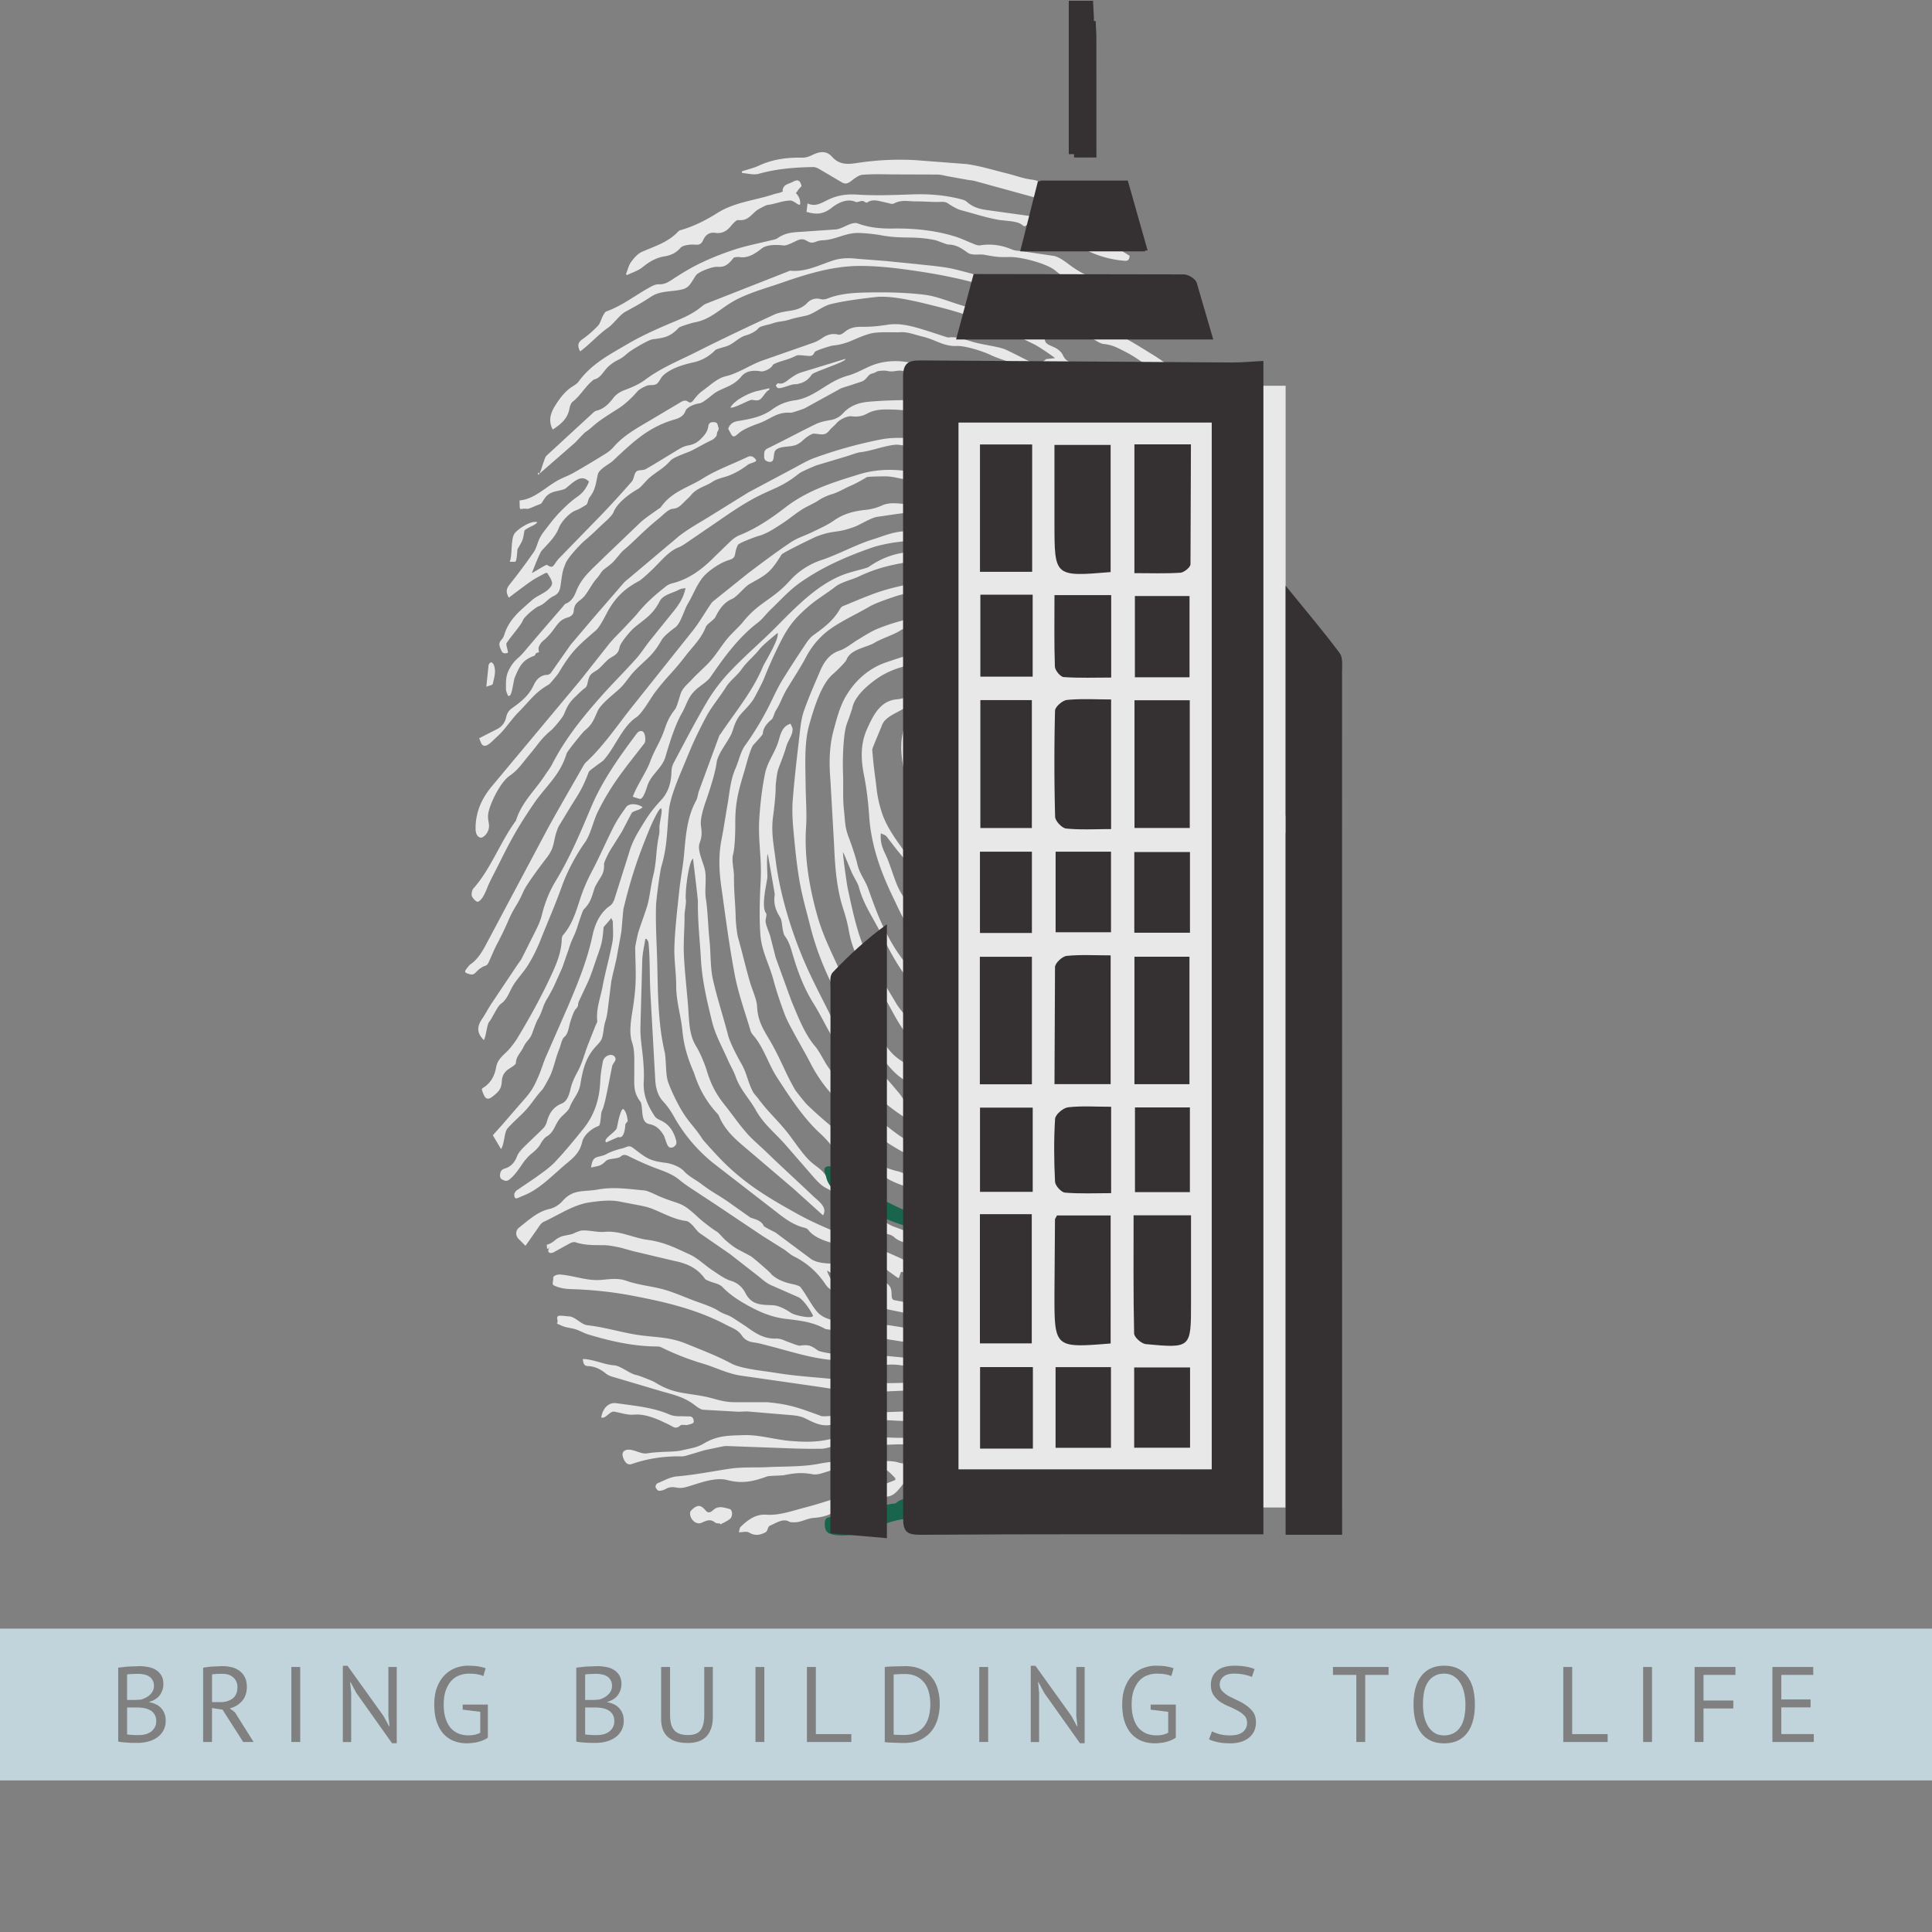
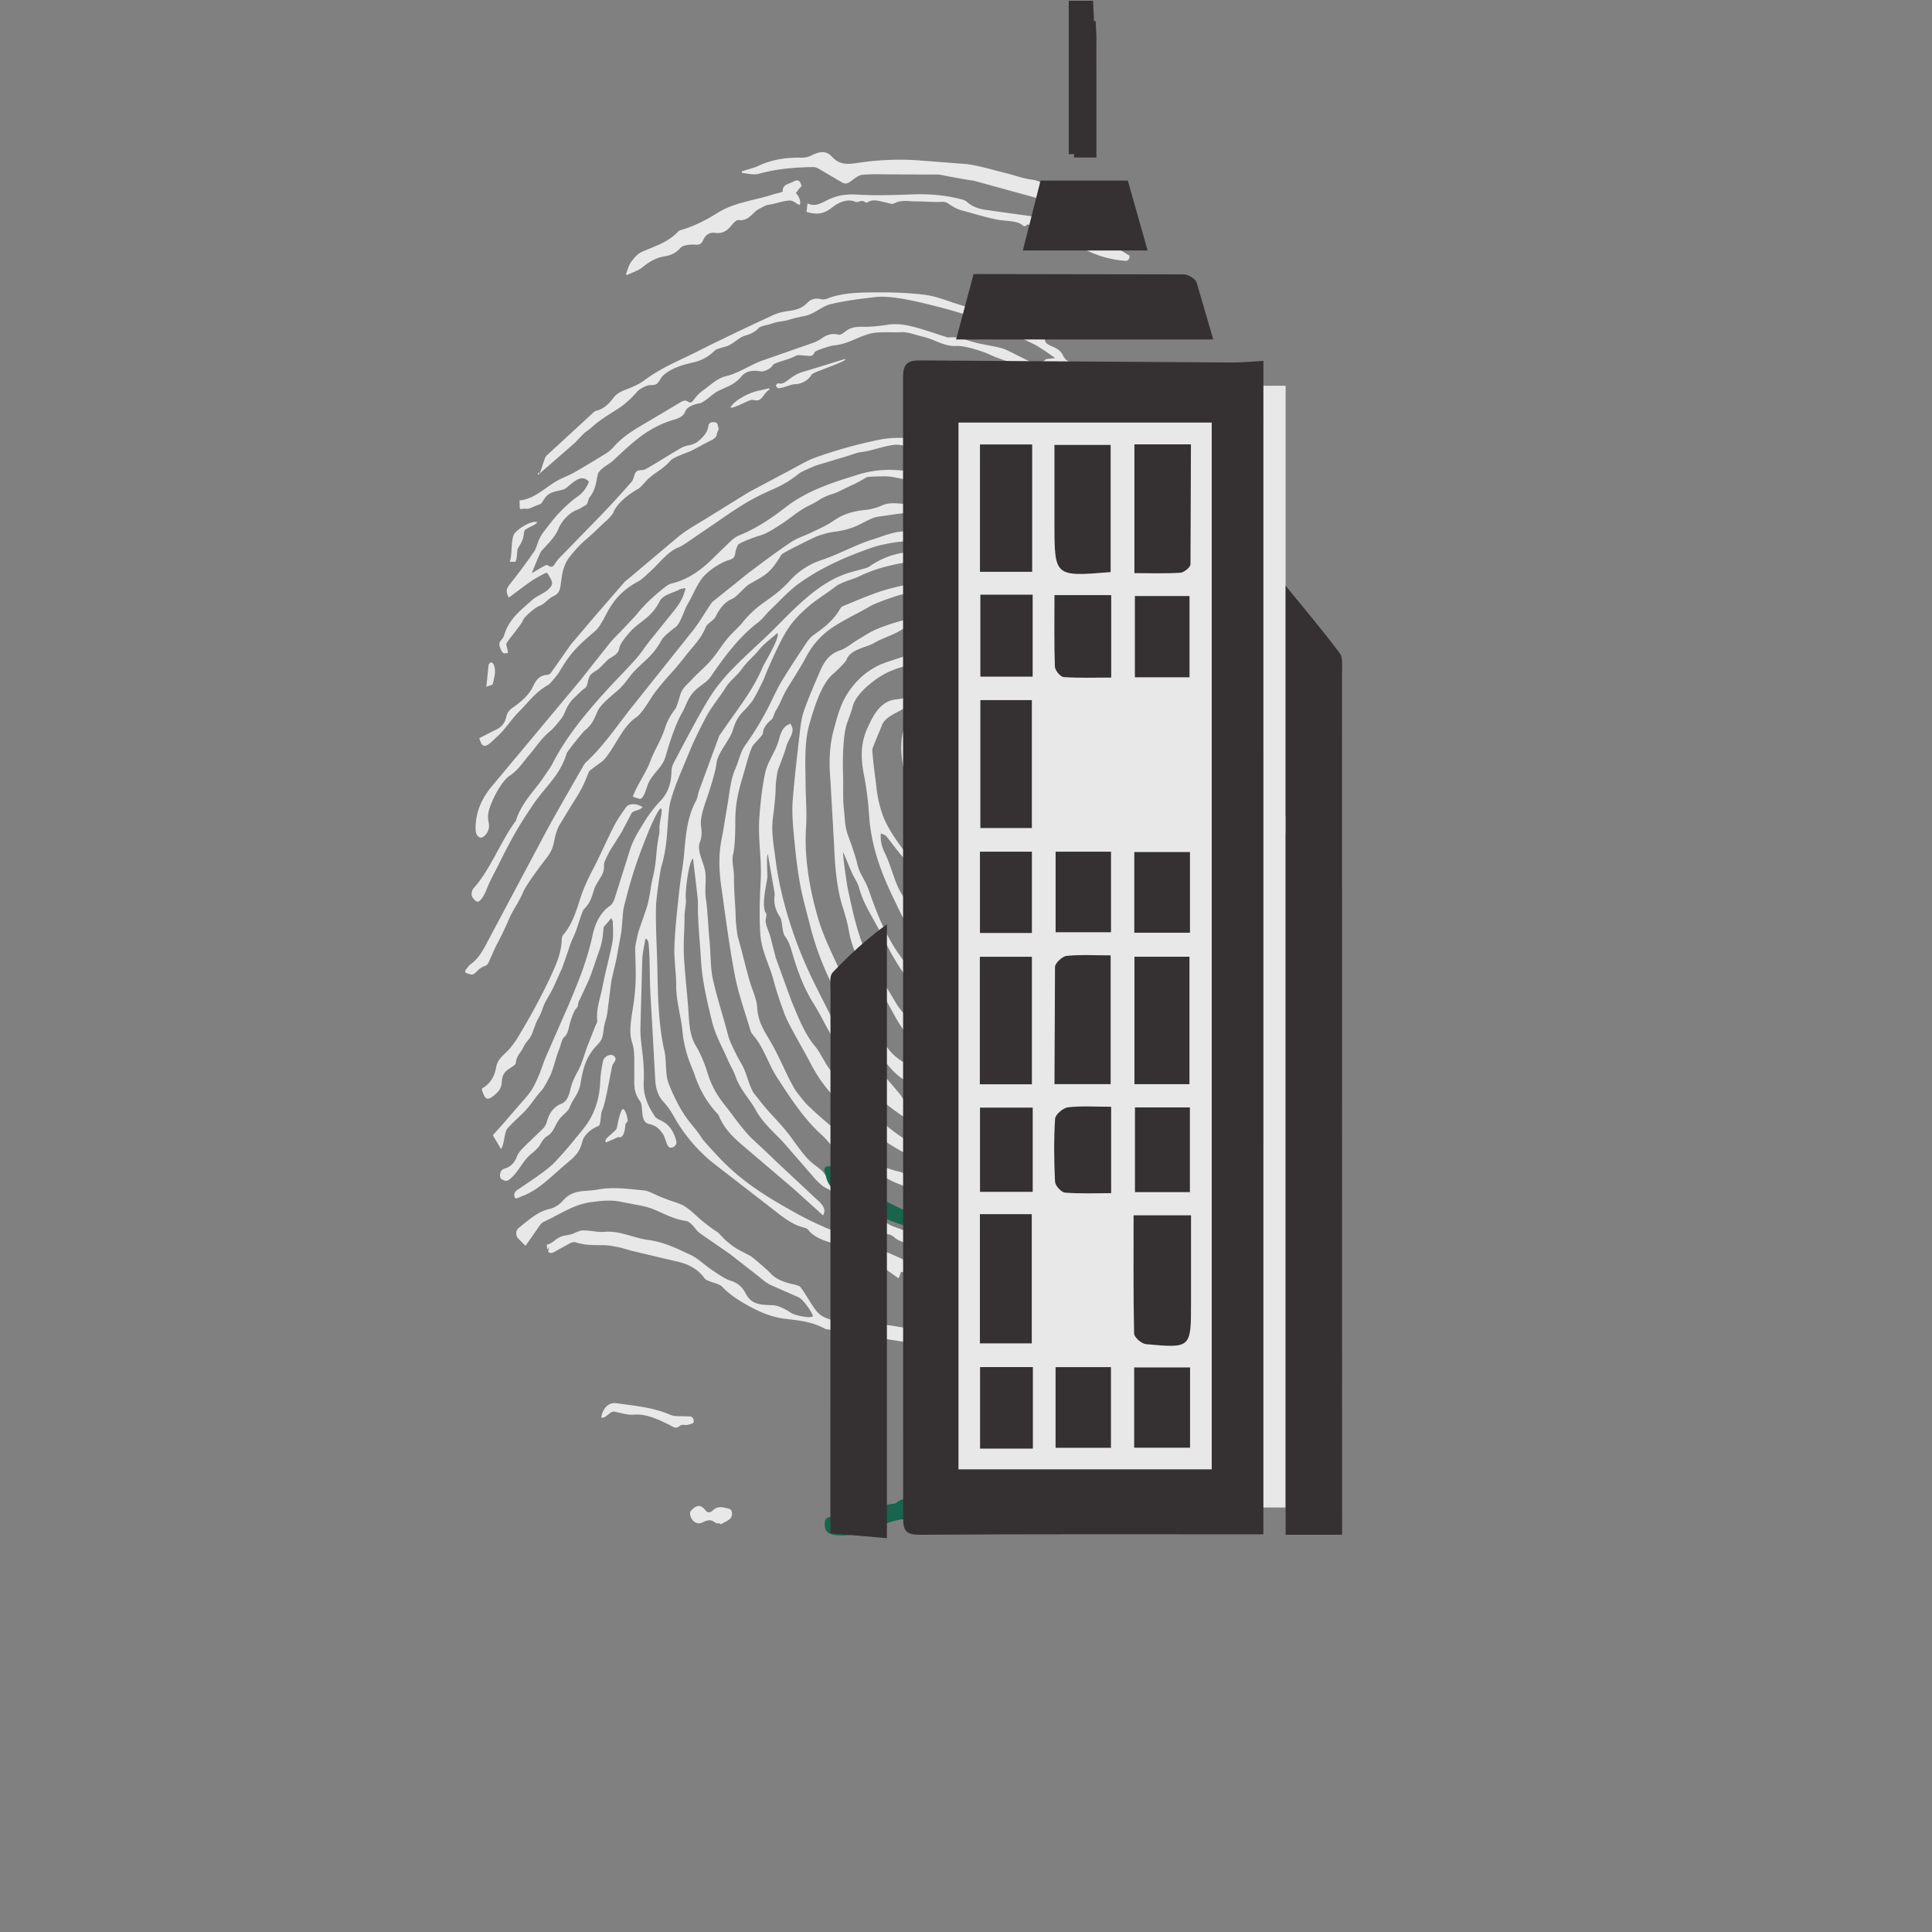
<svg xmlns="http://www.w3.org/2000/svg" width="500" height="500" viewBox="0 0 132.292 132.292">
  <rect x="0" y="0" width="132.292" height="132.292" fill="#808080" stroke="none" />
  <defs>
    <clipPath id="A">
      <path d="M0 595.28h841.89V0H0z" />
    </clipPath>
  </defs>
  <g transform="matrix(.472 0 0 .473 -92.262 -111.702)" opacity=".815">
    <g fill="#fff">
      <path d="M335.214 354.034c-.121.278-.284.471-.261.628.301 2.094.692 4.151 2.31 5.47.743.605 1.543 1.132 1.845 2.238a.57.57 0 0 0 .198.299c.968.657 1.993 1.108 3.13 1.082.095-.002.241-.07.271-.153.149-.417.45-.924.354-1.261-.15-.511-.464-1.013-1.089-1.084-.593-.067-1.326-.141-1.724-.567-1.32-1.409-2.544-2.95-3.754-4.496-.471-.603-.809-1.35-1.28-2.156m-11.955 2.757c-.131 1.349.287 2.258.723 3.165.574 1.191 1.216 3.451 1.776 4.653.636 1.361 1.125 1.714 1.837 3.016.604 1.107 1.372 2.091 2.091 3.105.118.165.364.203.55.3.056-.224.211-.489.156-.664-.257-.81.332-2.444-.114-3.095-1.661-2.419-2.26-2.912-3.013-5.883-.084-.331-1.627-2.109-1.815-2.376l-1.38-1.779c-.187-.211-.493-.275-.811-.442m18.23-4.275c.217-1.253.067-2.431-.416-3.508l-2.122-4.478c-.601-1.565-1.489-2.787-2.559-3.893-.496-.511-.945-1.086-1.398-1.653-.644-.806-1.382-.871-2.017-.087-.3.369-.529.825-.753 1.268-.394.774-.164 1.24.615 1.328.411.047.922-.025 1.209.232.851.764 1.72 1.564 2.387 2.537.878 1.284 1.588 2.733 2.339 4.132l2.22 4.281.496-.16m30.191 29.985l-.331 1.248c-.462 2.211-.708 4.49-1.551 6.58-.127.315-.127.706-.17 1.063-.117.964-.159 1.9-.686 2.775-.963 1.596-2.124 3.072-2.552 5.055-.042.196-.234.385-.394.5-1.751 1.236-2.235 3.457-3.164 5.54.514-.167.994-.168 1.285-.445 1.739-1.656 3.358-3.457 4.238-5.962.623-1.764 1.349-3.43 2.588-4.735.239-.252.387-.757.396-1.151.019-.921.066-1.811.485-2.62.677-1.312.884-2.767.819-4.259-.053-1.227.176-2.59-.964-3.589m-23.922-21.331l-.768 1.019c-.614.801-1.162 1.7-1.867 2.369-.766.724-1.712 1.179-2.522 1.849-.944.781-1.794.542-2.581-.217l-2.932-3.013c-.954-.852-1.738-1.846-2.277-3.077-.853-1.952-1.824-3.868-1.713-6.205.017-.325-.143-.702-.304-.99-.915-1.646-1.628-3.369-1.779-5.372-.034-.445-.27-.866-.385-1.307-.134-.511-.331-1.031-.339-1.55l.032-4.83c-.001-.588-.032-1.126.515-1.462.129-.08.203-.455.169-.666-.02-.125-.291-.256-.461-.277-.996-.129-1.544.281-1.869 1.321-.776 2.463-.803 5.033-.79 7.607.001.216.111.44.192.647l1.024 2.603 1.7 6.374c.219.77.583 1.501.965 2.185l2.935 5.348c.534 1.223 1.553 2.264 2.54 3.071 1.109.908 2.428 1.462 3.657 2.168.726.417 2.024.164 2.623-.452l2.588-2.53c1.063-.875 1.494-2.125 1.775-3.502.053-.264-.061-.575-.127-1.111m-40.899-1.372c-.215.221-.048 3.195-.065 3.349-.105 1.012-.942 4.242-.193 5.216.174.227-.113.876-.065 1.224.103.755.533 1.524.711 2.254l.76 2.963 2.274 6.248c.922 2.197 1.932 4.855 3.487 6.633.485.555 1.265 2.066 1.679 2.705l3.81 5.475c.224.343.724-.519 1.006-.235 2.011 2.018 4.306 4.097 6.596 5.516 2.406 1.491 5.716 2.512 8.218 3.799 1.618.832 2.825-.538 4.482-.511.769.012 1.573-.243 2.308-.548l4.05-1.913c1.731-.936 3.368-2.067 4.649-3.783l3.889-5.211 2.036-3.033c.462-.859.815-1.77 1.589-2.329.153-.11.278-.338.346-.544l1.364-4.28c.985-2.677 1.674-5.53 3.254-7.872.117-.174.104-.481.124-.73l.288-3.862c.058-.695.243-1.393.207-2.078l-.586-8.998c-.03-.409-.128-.82-.251-1.206-.046-.144-.255-.301-.385-.298-.12.002-.317.198-.338.338-.084.584-.167 1.183-.152 1.774l.232 7.936c.057 2.682-.401 5.246-1.342 7.701l-1.766 4.936-.81 2.535-1.665 4.737c-.225.6-.53 1.186-.896 1.677l-2.798 3.539-2.426 3.393c-2.541 2.879-5.561 4.844-8.952 5.954-.914.3-1.945.451-2.873.29-1.606-.278-3.182-.811-4.754-1.317-3.882-1.249-7.513-3.135-10.743-6.012-2.35-2.091-4.11-4.853-5.981-7.459-1.401-1.949-2.399-4.288-3.695-6.351-1.386-2.204-2.304-4.653-3.051-7.207-.268-.915-.526-1.796-1.09-2.529-.162-.21-.226-.542-.291-.834-.149-.647-.119-1.436-.431-1.927-.635-.994-.956-1.999-.763-3.222.011-.072-.014-.151-.049-.44m24.63-22.529c-.102.342-.322.713-.294 1.054.057.636.193 1.287.41 1.873.579 1.568 1.2 3.117 1.84 4.653a15.31 15.31 0 0 0 3.234 4.873c.662.676 1.402 1.346 1.831 2.209.49.984 1.083 1.419 1.989 1.603.627.128 1.006.032 1.337-.645.498-1.017 1.297-1.822 1.387-3.114.094-1.344.307-2.675.406-4.019.048-.626-.001-1.275-.089-1.897-.346-2.441-1.418-4.555-2.223-6.794a15.23 15.23 0 0 0-2.491-4.445c-1.36-1.695-2.828-3.256-4.663-4.153-1.054-.517-1.977-2.184-3.083-2.088-3.357.294-6.664.617-9.544 2.705-1.157.841-2.984 2.355-3.358 4.057-.083.375-.64 1.9-.775 2.255-.597 1.556-.65 5.619-.582 7.277.071 1.709-.062 3.52.129 5.217.19 1.688.097 2.452.711 4.057.364.949.989 2.779 1.226 3.801.353 1.514 1.1 2.234 1.615 3.671.554 1.548 1.194 3.343 1.872 4.831 1.123 2.459 2.567 4.97 4.391 6.827.917.933 2.09 1.656 2.97 2.64.33.37.722-.558 1.106-.261 1.343 1.038 2.677 2.099 4.058 3.063.711.496 1.504 1.099 2.278 1.138 1.777.087 3.578-.009 5.339-.291 1.105-.176 2.164-.718 2.788-2.072.581-1.261 1.217-2.555 2.063-3.561 1.879-2.24 3.158-4.9 4.241-7.707.843-2.186 1.304-4.512 1.3-6.934-.001-.31-.134-.62-.227-1.021-.748.911-1.613 3.665-1.796 4.961-.189 1.341-.3 2.824-.878 3.932-1.576 3.027-3.37 5.897-5.107 8.805-.209.349-.564.622-.899.813-1.615.917-3.391.811-5.11 1.074-.676.104-1.233-.109-1.783-.57-.483-.402-1.044-.671-1.564-1.008-1.842-1.194-3.855-2.112-5.09-4.309-.083-.146-.213-.275-.344-.359-1.28-.818-2.232-2.004-2.887-3.528-.049-.113-.12-.225-.203-.306-1.304-1.287-2.007-3.066-2.83-4.751-1.827-3.743-3.284-7.619-3.578-12.008-.133-1.984-.366-3.979-.751-5.914-.46-2.308-.521-4.506.434-6.65.95-2.129 1.989-4.123 4.341-4.322.457-.038.944-.129 1.345-.365 1.511-.887 3.111-1.07 4.761-1.033 1.552.035 3.081.081 4.422 1.214.678.574 1.449 1.005 2.109 1.606.524.476 1.036 1.044 1.383 1.696.486.912.79 1.953 1.21 2.915.704 1.616 1.539 3.163 2.122 4.834.398 1.146.743 2.499.605 3.677-.189 1.608-.818 3.156-1.365 4.679-.095.264-.702.311-1.083.374-.124.02-.366-.198-.406-.358-.352-1.408-1.218-2.398-2.012-3.432-.775-1.01-1.46-2.067-1.949-3.31-.24-.603-.591-1.154-.936-1.688-.826-1.273-1.816-2.424-2.091-4.088-.116-.705-.484-1.141-1.264-1.386m20.846-11.856l-.369.258c.08.371.066.83.253 1.102 1.649 2.412 2.836 5.132 3.86 7.958.545 1.499 1.147 2.988 1.513 4.55.342 1.463.468 3.009.583 4.53.107 1.438.192 2.902.08 4.332-.256 3.255-.671 6.49-.353 9.782.105 1.114.152 2.315-.081 3.383-.743 3.413-1.629 6.784-2.462 10.17-.558 2.264-1.38 4.327-2.807 6.069-2.189 2.676-4.248 5.517-7.067 7.335-1.058.682-2.143 1.471-3.295 1.751-1.11.268-2.329.004-3.489-.139-1.292-.16-2.564-.558-3.857-.652-1.84-.134-3.532-.909-5.049-1.923-2.066-1.382-3.824-3.301-5.197-5.679-1.136-1.967-2.103-4.072-3.574-5.779-1.67-1.935-2.868-4.243-3.351-7.013-.188-1.088-.49-2.159-.827-3.199-.966-2.981-1.183-6.095-1.319-9.24l-.529-9.325c-.205-2.434-.187-4.839.432-7.162.46-1.723.928-3.541 1.783-4.997 1.427-2.426 3.452-4.131 5.914-4.962 1.885-.638 3.782-1.225 5.674-1.823.209-.066.439-.105.651-.075 3.081.44 6.052 1.18 8.697 3.329 2.09 1.699 3.636 3.916 4.981 6.36 1.268 2.305 2.054 4.87 2.517 7.561.262 1.534.771 3.03.486 4.658a18.45 18.45 0 0 0-.26 2.627c-.044 1.818-.404 3.472-1.493 4.835-.181.225-.283.532-.455.766-.47.64-.207 1.151.182 1.747.735-.746 1.416-1.487 2.143-2.156.632-.583.902-1.305 1.003-2.236.175-1.593.498-3.164.696-4.754.158-1.28.483-2.633.285-3.854-.487-3.011-.931-6.082-2.488-8.692-1.778-2.982-3.301-6.229-6.146-8.092-.075-.05-.139-.129-.203-.2-1.218-1.359-2.602-2.33-4.23-2.918-2.311-.836-3.036-2.699-5.496-2.352-1.601.226-3.136-.246-4.585.709-.865.569-2.805 1.191-3.68 1.738-1.096.687-3.509.917-4.069 2.447-.144.393-1.596 1.776-1.937 2.061-1.77 1.477-2.82 5.078-3.487 7.407-.738 2.577-.543 5.954-.517 8.631.02 2.024.199 4.173.065 6.183-.287 4.327.504 8.849 1.679 12.945.906 3.161 2.388 5.859 3.68 8.824 1 2.292 2.492 3.817 4.069 5.668.916 1.078 1.417 2.962 2.196 4.186 1.464 2.301 3.785 2.979 6.07 4.197 1.518.808 3.118 1.419 4.709 2.021.917.347 1.883.673 2.833.707 2.565.094 5.11-.214 7.592-1.042.222-.074.474-.182.625-.374.9-1.141 2.047-1.868 3.133-2.712 2.093-1.625 4.235-3.213 5.47-5.952.236-.526.566-.991.838-1.495.769-1.421 1.655-2.777 2.269-4.286 1.303-3.202 1.911-6.672 2.505-10.13.244-1.416.553-2.843.272-4.305-.298-1.546-.007-3.041.221-4.548.118-.789.315-1.602.255-2.38-.122-1.566-.152-3.097.279-4.607.097-.343.182-.705.195-1.062.013-.389-.019-.798-.11-1.17-.245-.985-.59-1.94-.784-2.938-.148-.751-.128-1.549-.176-2.326-.112-1.817-.481-3.507-1.46-4.991-.426-.645-.755-1.413-.999-2.181-.556-1.746-1.276-3.378-2.332-4.761-.651-.852-1.433-1.567-2.155-2.343m-26.216 7.537c-1.348.967-3.238 1.427-3.68 2.834-.048.15-1.391 3.26-1.377 3.436.206 2.68.452 3.983.602 5.41a17.63 17.63 0 0 0 .818 3.779c.957 2.902 3.675 5.97 5.399 8.404.336.474.585 1.037.861 1.567 1.825 3.493 3.541 7.08 6.08 9.964.253.289.605.509.945.633 1.108.404 2.287.583 3.225 1.502.12.117.324.148.493.162 1.314.105 2.582.071 3.639-1.108.442-.492 1.043-.778 1.545-1.201.3-.25.609-.539.813-.891.662-1.133 1.329-2.269 1.898-3.466 1.023-2.146 2.102-4.247 2.664-6.675.353-1.529.77-3.11 1.737-4.327.719-.904.758-1.991.693-3.12l-.215-3.342c-.187-2.983-.446-5.963-1.399-8.763-1.461-4.287-3.409-8.232-5.89-11.841-1.504-2.189-3.044-4.255-5.215-5.523-1.264-.739-2.533-1.488-3.85-2.07-1.065-.469-2.016-1.858-3.134-1.918-2.819-.149-5.633-.277-8.395.644-.969.324-2.866.966-3.745 1.482-1.814 1.061-3.389 1.749-5.166 2.898-1.684 1.088-3.061 2.569-4.069 4.508-.666 1.284-1.974 3.278-2.712 4.508-.759 1.269-.844 1.909-1.628 3.156-.234.369-.318 1.034-.631 1.288-.536.434-1.212 1.178-1.227 1.996-.005.252-1.36 1.573-1.485 1.803-.477.893-.937 2.768-1.227 3.736-.812 2.696-1.307 4.47-1.292 7.342.008 1.13-.04 3.553-.322 4.637-.236.903.132 2.15.129 3.092-.008 2.567.195 3.681.258 6.248.013.516.185 2.158.322 2.64.65 2.283 1.08 4.227 1.744 6.506.3 1.028.983 2.488 1.033 3.542.118 2.47 1.262 3.773 2.325 5.733 1.314 2.425 1.85 3.999 3.229 6.376a43.61 43.61 0 0 0 1.55 1.932c2.742 2.7 5.237 4.461 8.071 7.021 1.518 1.371 3.25 2.32 5.231 2.769.873.2 2.407 1.061 3.229 1.482 2.31 1.18 4.332 1.1 6.891 1.171 1.777.049 3.62.107 5.327-.369 2.785-.778 5.492-1.997 7.834-4.026 1.181-1.025 2.309-2.185 3.296-3.46.634-.819 1.248-1.556 2.089-2.066 1.672-1.016 3.303-2.115 4.425-3.985.738-1.228 1.506-2.434 2.198-3.699.336-.618.54-1.341.78-2.029.175-.501.255-1.056.469-1.529 1.171-2.582 1.583-5.38 1.673-8.256.02-.633-.19-1.276-.292-1.914-.108-.011-.215-.026-.323-.039-.19.576-.421 1.139-.565 1.73-.485 1.963-.746 4.038-1.451 5.881-1.098 2.883-2.486 5.616-3.762 8.406-.145.315-.361.586-.547.877-.698 1.094-1.852 1.499-2.67 2.339-1.548 1.59-3.172 3.161-4.131 5.417-.179.424-.557.809-.923 1.026-.723.428-1.505.71-2.252 1.081-.646.32-1.281.671-1.915 1.027-.555.313-1.075.739-1.651.962-1.15.444-2.328.788-3.496 1.166-1.049.337-2.068.524-3.161.047-1.423-.619-2.894-1.091-4.357-1.573-1.102-.362-2.312-.425-3.319-.995-2.475-1.403-5.06-2.58-7.235-4.65-1.304-1.241-2.682-2.376-4.039-3.536-1.957-1.671-3.543-3.724-4.8-6.157-.79-1.53-1.666-2.998-2.478-4.512-.468-.872-.958-1.745-1.305-2.683-.59-1.593-1.144-3.213-1.585-4.869-.574-2.146-1.672-4.063-1.871-6.374-.207-2.404-.094-5.669.027-7.885.187-3.502-.433-5.903-.176-9.396.153-2.086.394-4.186.817-6.216.37-1.776 1.538-3.115 2.005-4.869.338-1.263.697-2.001 1.697-2.315.107.302.295.582.291.857-.015.829-.67 1.596-.89 2.359-.384 1.342-.763 2.166-1.227 3.478-.129.365-.34 1.989-.337 2.384.008 1.218-.212 3.135-.373 4.315-.319 2.311.087 4.096.373 6.387.599 4.8 2.23 10.15 4.082 14.481 1.217 2.844 2.58 5.352 3.94 8.115 1.53 3.112 3.79 4.443 6.078 6.821 1.324 1.374 2.586 2.83 3.823 4.312.435.521 1.404 2.213 1.981 2.458 2.817 1.192 4.984 1.814 7.684 3.413.878.52 2.247-.378 3.242-.479 1.208-.122 2.431-.556 3.558-1.108 1.912-.936 3.721-2.162 5.634-3.087 1.434-.694 2.063-2.157 2.887-3.519-.304.011-.587.074-.813.246l-4.813 3.714c-.11.085-.23.16-.355.201-2.042.667-4.093 1.265-6.244.866-1.456-.272-2.909-.646-4.376-.77-1.296-.11-2.342-.782-3.419-1.494-.842-.558-1.708-1.092-2.61-1.491-1.347-.596-2.573-1.411-3.594-2.576-2.534-2.897-5.059-5.848-7.022-9.301-1.97-3.467-3.616-7.192-4.638-11.235-.545-2.16-1.171-4.302-1.555-6.503-.426-2.434-.663-4.919-.893-7.393-.134-1.461-.216-2.96-.101-4.416.247-3.126.615-6.238.977-9.348.136-1.172.249-2.392.622-3.47.699-2.013 1.561-3.95 2.394-5.895.599-1.398 1.42-2.453 2.81-2.912.955-.315 1.801-1.077 2.707-1.611s1.792-1.128 2.739-1.52c1.245-.515 2.527-.922 3.817-1.26 2.067-.542 4.14-1.332 6.276-.352.163.074.343.098.515.147 2.58.748 5.246 1.181 7.52 3.009 1.402 1.127 2.806 2.191 3.774 3.941.862 1.558 1.883 3.013 2.946 4.396 1.242 1.619 2.026 3.542 2.659 5.511.858 2.666 1.338 5.458 1.482 8.341.134 2.718-.164 5.306-.99 7.839-.546 1.668-1.043 3.358-1.523 5.054-.299 1.056-.505 2.144-1.148 3.026-1.031 1.413-1.567 3.101-1.906 4.897-.055.285-.165.633-.35.797-.894.803-1.809 1.58-3.021 1.549-.476-.012-.979.135-1.424-.005a14.99 14.99 0 0 1-2.484-1.056c-1.876-.994-3.554-2.338-4.705-4.392l-5.302-9.692c-.981-1.772-.661-3.41-.958-5.536-.147-1.048-.561-2.253-.775-3.284-.579-2.798-1.362-5.469-.582-8.309.128-.465.484-2.784.517-3.413m-12.195 73.689l-4.284-3.857-7.084-6.025c-1.476-1.244-2.914-2.527-3.736-4.519-.048-.113-.122-.219-.201-.305-1.552-1.648-2.693-3.622-3.415-5.932-.007-.025-.018-.047-.027-.07-.828-1.873-1.443-3.79-1.645-5.943-.204-2.197-.912-4.302-.909-6.571.002-1.918-.332-3.845-.259-5.753.103-2.667.416-5.325.698-7.978.193-1.82.559-3.617.715-5.44.232-2.671.45-5.316 1.738-7.655.22-.399.244-.938.408-1.388l2.943-7.986c.052-.137.172-.236.254-.358 2.112-3.152 4.552-6.015 6.093-9.674.251-.597 2.443-4.059 2.115-4.862-.58.489-2.124 1.742-2.583 2.319-.902 1.139-1.8 1.766-2.648 2.963-.649.915-1.665 1.616-2.26 2.576-.803 1.296-2.041 2.771-2.777 4.122-.689 1.262-1.548 2.985-2.13 4.316-.46 1.051-1.036 2.484-1.486 3.542-.657 1.549-1.709 4.123-1.872 5.797-.3 3.067-.225 5.233-1.098 8.18-.21.704-.757 4.873-.775 5.603-.083 3.296.128 5.851.194 9.146.077 3.834.144 8.226 1.033 11.98.283 1.196.122 3.309.517 4.445.428 1.232 1.337 3.096 2.001 4.186 1.14 1.873 1.778 2.228 2.97 4.058.242.368 1.715 1.943 2.002 2.254 3.654 3.966 7.322 6.146 11.817 8.631 5.226 2.889 10.865 4.331 16.175 7.007.625.314 1.288.724 1.935.733 2.978.034 5.959-.006 8.934-.123 2.204-.087 4.141-1.208 5.93-2.613 1.191-.936 2.435-1.687 3.802-2.12 2.523-.799 4.803-2.184 6.929-3.928 1.371-1.128 2.787-2.234 3.984-3.592 2.36-2.673 4.261-5.821 6.142-8.968.552-.924 1.053-1.917 1.433-2.952.679-1.851 1.066-3.859 2.214-5.448.095-.131.152-.323.178-.496.276-1.864.593-3.723.795-5.599a82.82 82.82 0 0 0 .394-5.502c.059-1.374.114-2.773-.045-4.126-.174-1.481-.568-2.931-.922-4.375-.084-.344-.383-.615-.585-.92l-.192.133c-.115 1.446-.53 2.861-.125 4.356.169.629.195 1.33.198 1.999l-.017 9.516c0 .18-.006.369-.052.539l-1.352 4.966c-.136.486-1.324.871-1.45.471-.227-.716-.715-1.378-.397-2.276.302-.856.584-1.753.707-2.663.253-1.894.356-3.815.59-5.714.404-3.323.687-6.643.386-10.007-.069-.775.094-1.587.189-2.375.118-.966.369-1.922.391-2.887.025-1.002-.137-2.013-.252-3.014-.156-1.386-.145-2.862-.571-4.128a49.1 49.1 0 0 1-1.296-4.453c-.568-2.394-1.38-4.707-2.124-7.039-.09-.279-.401-.461-.606-.687l-.306.182c.191 1.87.205 3.795.613 5.599.574 2.551 1.496 4.989 2.151 7.518.328 1.269.505 2.628.543 3.954.058 1.921-.048 3.848-.137 5.768-.045.95-.203 1.895-.338 2.836-.12.838-.415 1.67-.398 2.499.054 2.592.292 5.18.322 7.771.028 2.327-.388 4.579-1.299 6.685-.499 1.156-.928 2.354-1.386 3.535-.704 1.813-1.616 3.425-2.945 4.719-.859.836-1.591 1.85-2.404 2.755-.209.231-.505.475-.77.494-.91.062-1.57.563-2.101 1.39a2.29 2.29 0 0 1-.425.491l-7.128 6.32c-.176.157-.386.282-.516.481-.684 1.051-1.629 1.532-2.689 1.797-.301.075-.588.222-.889.296-2.833.703-5.638 1.277-8.5-.028-2.332-1.063-4.73-1.948-7.13-2.788-1.302-.455-2.559-.944-3.662-1.899-.479-.415-1.004-.764-1.455-1.215-.725-.724-1.523-1.109-2.484-1.033-1.18.095-2.093-.526-2.884-1.514-.528-.661-1.084-1.306-1.692-1.858-2.55-2.316-4.476-5.293-6.409-8.265-1.246-1.915-1.9-4.291-3.387-6.022-.169-.198-.353-.426-.43-.682-.786-2.667-1.752-5.289-2.281-8.027-.819-4.243-1.362-8.56-1.973-12.857-.32-2.261-.421-4.535.03-6.81.331-1.665.571-3.356.865-5.032.311-1.771.422-3.599 1.155-5.25.488-1.099.73-2.417 1.387-3.335a43.66 43.66 0 0 0 3.895-6.566c.487-1.018.983-2.037 1.563-2.979 1.116-1.808 2.282-3.572 3.456-5.328.293-.438.652-.856 1.055-1.143 1.42-1.016 2.816-2.045 3.781-3.703.108-.187.266-.39.436-.459 1.874-.756 3.732-1.589 5.643-2.195 1.738-.551 3.528-.915 5.31-1.237 1.368-.246 2.809-.647 4.131-.378 5.842 1.185 11.053 3.91 15.215 9.106 1.152 1.437 1.978 3.019 2.661 4.772.551 1.413 1.132 2.81 1.715 4.204.458 1.09 1.056 2.12 1.383 3.258.614 2.128 1.154 4.295 1.569 6.487.237 1.253.201 2.585.232 3.883.105 4.381.349 8.768-.292 13.127-.505 3.445-.746 6.957-1.815 10.262a4.55 4.55 0 0 1-.601 1.166c-.748 1.083-1.6 2.076-2.277 3.216-1.412 2.38-2.966 4.533-5.071 6.154-1.47 1.13-2.988 1.557-4.681 1.441-.795-.055-1.589-.139-2.383-.112-1.588.053-2.987-.481-4.243-1.626-.767-.699-1.574-1.34-2.372-1.986-1.04-.842-2.032-1.737-2.777-2.967-.383-.635-.767-1.289-1.239-1.826-1.761-2.004-3.074-4.388-4.304-6.85l-.681-1.331c-1.012-1.883-2.184-3.652-2.764-5.828-.163-.609-.533-1.141-.807-1.709-.093.028-1.427-3.431-1.52-3.404 0 .735.56 4.657.711 5.345.677 3.101 1.577 7.531 3.164 10.112l3.94 6.57c1.31 2.024 3.214 3.252 4.52 5.281.234.363.721-.547 1.088-.398 1.768.724 3.555 1.388 5.336 2.069.419.16.84.428 1.261.436 1.965.037 3.93.003 5.893-.018.147-.001.304-.065.434-.146 1.839-1.143 3.288-2.884 4.821-4.478.954-.989 1.697-2.256 2.613-3.301.746-.852 1.274-1.799 1.665-2.935.453-1.317 1.201-2.503 1.585-3.84.576-2.004 1.014-4.074 1.387-6.147.553-3.064 1.181-6.136.856-9.31-.11-1.062-.028-2.04.338-3.027.137-.37.058-.866.042-1.302-.017-.492-.069-.981-.111-1.472-.166-2.006-.079-4.028-.632-6.007-.528-1.893-.864-3.852-2.037-5.404-.182-.24-.263-.595-.365-.909l-3.166-9.993c-.273-.876-.642-1.617-1.297-2.184-.532-.46-1.082-.951-1.471-1.563-1.273-1.998-3.037-3.14-4.846-4.318-2.633-1.715-5.308-3.278-8.137-4.49-.831-.357-1.643-.51-2.518-.447-1.3.094-1.846-.797-3.125-.573-3.595.628-6.267.909-9.622 2.512-.971.464-2.558.808-3.422 1.481-1.209.942-2.702 1.822-3.875 2.834-1.824 1.574-2.813 2.691-3.954 4.895-.864 1.671-1.867 3.878-2.569 5.668-.173.44-1.345 2.728-1.614 3.092-1.447 1.967-2.119 1.78-2.906 4.38-.393 1.297-2.14 3.165-2.325 4.637-.181 1.455-1.006 3.955-1.485 5.346-.342.99-.937 2.686-.775 3.799.137.94.133 1.603-.194 2.447-.384.993.467 2.714.728 3.756.335 1.34-.049 2.999.176 4.359.267 1.615.336 4.289.517 5.925.208 1.875.097 3.983.517 5.797.671 2.899 1.45 5.176 2.196 8.051.27 1.036 1.355 3.106 1.873 3.993.874 1.491.926 2.648 1.743 4.186.127.241.555.689.711.902 1.436 1.971 3.047 3.345 4.52 5.281.877 1.154 2.119 3.013 3.164 3.929 1.076.944 2.068 1.324 2.519 2.834.03.097-.037-.094 0 0 .874 2.18 2.592 2.673 4.641 3.335.392.127.745.433 1.103.677 1.299.88 2.51 2.102 3.906 2.58 2.418.83 4.733 2.135 7.327 2.286 2.335.135 4.658.486 6.969-.231.329-.102.694-.083 1.037-.043.306.037.808-.147.764.53-.04.603.253 1.453-.647 1.573-1.247.167-2.492.361-3.743.463-2.333.192-3.952-.387-6.246-1.186-.567-.197-.123-.374-.711-.45-1.146-.15-3.864-.559-4.779-1.417-.637-.6-1.419-.522-2.198-.676-1.168-.232-2.189-.688-3.142-1.471-.271-.222-.551-.475-.861-.576-1.549-.502-2.451-1.655-2.774-3.509a1.22 1.22 0 0 0-.634-.771c-1.041-.433-1.777-1.317-2.533-2.189l-3.734-4.286c-1.444-1.633-3.147-2.953-4.267-4.974-.914-1.648-2.248-2.933-2.907-4.807-.302-.857-.784-1.624-1.147-2.456-.791-1.824-1.807-3.579-2.282-5.514-.721-2.94-1.441-5.893-1.62-9.025-.16-2.795-.486-5.576-.438-8.388.005-.314-.668-5.848-.714-6.233-.673.507-1.187 5.104-1.033 5.989.066.393-.194 1.776-.194 2.19.003 2.492-.214 3.896-.064 6.377.137 2.295.401 4.598.581 6.891.166 2.12.116 4.03 1.162 5.733.525.85 1.203 2.404 1.55 3.542.648 2.12 1.367 3.414 2.648 5.024 1.472 1.853 1.806 2.485 3.358 4.251.459.522 2.093 1.971 2.583 2.447 2.094 2.033 4.667 4.369 6.78 6.377.873.83 2.183 1.669 1.495 2.841m65.965-18.135c-1.15-.313-1.893.296-2.496 1.309-.902 1.514-2.344 2.252-3.551 3.329l-2.915 2.567c-.294.248-.648.472-.997.547-1.797.383-3.237 1.392-4.323 3.135-.974 1.562-2.506 2.263-3.839 3.245-.405.3-1.039.144-1.552.28-.299.079-.649.245-.837.508-1.564 2.173-3.446 3.855-5.582 5.167a5 5 0 0 0-.775.598c-1.184 1.106-2.456 1.994-3.938 2.462-.563.177-1.085.554-1.614.87-2.044 1.22-4.047 2.557-6.143 3.635-.962.494-2.104.507-3.169.707-1.437.266-2.875.665-4.318.705s-2.545-1.013-3.975-1.274c-1.344-.246-3.193-1.121-4.52-1.482-.248-.066-.314 1.044-.536.891-1.618-1.113-3.179-2.359-4.861-3.306-.943-.53-.061-.998-1.124-1.127-1.969-.243-5.673-.742-7.013-2.489a.95.95 0 0 0-.505-.332c-1.414-.32-2.628-1.11-3.816-2.041l-9.578-7.401c-2.217-1.808-4.141-4.024-5.644-6.712-.432-.772-.947-1.51-1.527-2.131-.803-.859-1.086-1.955-1.159-3.12l-.708-12.662c-.082-1.631-.075-3.27-.127-4.905a34.36 34.36 0 0 0-.149-2.329c-.02-.196-.187-.372-.287-.556l-.174.053c-.152 1.011-.399 2.015-.441 3.031l-.271 9.972c-.003 1.573.303 3.142.421 4.719.073.956.123 1.928.066 2.882-.122 1.986.619 3.573 1.598 5.042.22.334.652.497 1.012.678 1.087.549 1.734 1.508 2.089 2.825.142.532-.101.754-.365.938-.172.12-.49.139-.661.028-.34-.218-.569-1.355-.786-1.719-.547-.918-1.155-1.43-2.066-1.611-.741-.146-.948-.764-1.033-1.675-.031-.327-.092-1.323-.258-1.546-1.12-1.495-.881-2.527-.904-4.38-.019-1.428.118-2.945-.323-4.251-.541-1.605-.033-3.829.194-5.41.489-3.399.326-4.758.258-8.244-.005-.246.376-2.017.452-2.254.356-1.115.868-2.494 1.227-3.607.442-1.377.558-3.035.904-4.445.596-2.434.367-3.63.889-6.089.072-.349.037-.732.054-1.099-.061-.019.276-1.832.284-1.893.334-2.61-1.621 1.924-1.679 2.061-1.761 4.283-2.693 7.021-3.809 11.593-.072.292-.279 3.043-.323 3.349-.125.864-.507 2.746-.646 3.607-.125.78-.733 3.016-.839 3.799l-.517 4.122c-.211 1.563-.37 1.209-.582 2.77-.165 1.222-.25 1.442-.968 2.19-1.562 1.623-2.01 3.313-2.39 5.603-.239 1.434-1.033 2.014-1.55 3.349-.226.584-.862 1.002-1.292 1.482-.893.993-.917 2.123-2.066 2.769-.309.173-.742.79-.968 1.224-.164.312-.843.967-1.098 1.159-1.464 1.103-1.887 2.696-3.33 3.835-.466.367-.786.13-1.147-.055-.12-.062-.228-.356-.218-.534.029-.475.162-.842.656-.982.821-.233 1.437-.788 1.806-1.759.186-.491.561-.914.919-1.276.955-.964 1.958-1.86 2.913-2.824.236-.238.421-.608.517-.959.352-1.302 1.013-2.156 2.149-2.606.785-.313 1.087-1.293 1.278-2.138.229-1.006.668-1.808 1.123-2.669.572-1.079.889-2.344 1.331-3.519l1.161-2.943c.091-.231.283-.476.259-.69-.185-1.774.47-3.366.779-5.022.401-2.144 1.017-4.234 1.419-6.379.177-.938.065-1.953.062-2.934-.001-.153-.121-.305-.24-.584-.083.257-1.094 1.253-1.105 1.384-.19 2.553-.444 2.764-1.226 5.089-.396 1.174-.746 2.237-1.292 3.349-.17.349-.79 1.696-.969 2.061-.432.882.065.644-.581 1.352-.276.303-.742 1.729-.84 2.126-.164.666-.292 1.487-.775 1.867-.375.296-.518 1.196-.71 1.675-.614 1.524-.636 2.134-1.227 3.672-.139.358-1.039 2.051-1.292 2.319-.998 1.058-1.517 2.038-2.518 3.092-.66.691-1.893 1.778-2.519 2.511-.463.542-.443 2.331-.929 2.967l-1.182-1.999 1.494-1.67 2.014-2.328c.672-.785 1.394-1.522 1.991-2.379.475-.684.832-1.496 1.175-2.291.376-.87.639-1.805 1.015-2.675l3.276-7.461c1.387-3.27 2.734-6.55 3.497-10.138.369-1.723 1.129-3.323 2.557-4.296.275-.188.502-.595.623-.959l2.142-6.776c.495-1.743 1.427-3.156 2.318-4.591.66-1.063 1.451-2.039 2.282-2.925 1.084-1.155 1.496-2.561 1.533-4.217a2.85 2.85 0 0 1 .321-1.215c1.6-2.988 3.154-6.014 4.874-8.904.931-1.563 2.058-3.009 3.267-4.284 1.85-1.953 3.854-3.702 5.781-5.557 1.037-1 2.039-2.054 3.074-3.058 2.239-2.172 4.573-4.187 7.344-5.321 1.117-.457 2.299-.696 3.448-1.041.191-.057.39-.11.555-.225 2.206-1.53 4.585-2.226 7.142-2.139.527.019 1.066-.036 1.583-.156 1.932-.445 3.867-.102 5.703.383 3.424.906 6.909 1.776 9.786 4.428.92.847 1.875 1.64 2.794 2.489.636.592 1.238 1.239 1.856 1.86.936.945 1.818 1.985 2.826 2.808.997.815 1.841 1.748 2.542 2.905.616 1.014 1.35 1.927 1.957 2.946.718 1.206 1.362 2.472 2.026 3.72.536 1.011 1.028 2.058 1.59 3.047.842 1.486 1.69 2.974 2.616 4.388.596.912 1.181 1.775 1.253 2.985.057.955.555 1.618 1.21 2.109.357.268.598.554.602 1.1.003.489.137.978.139 1.467.006 1.782.689 3.299 1.301 4.852.133.337.183.735.213 1.111l.467 6.118c.023.309.08.621.064.928-.099 1.843.329 3.548 1.273 4.961.937 1.405 1.027 2.99 1.115 4.614s.316 3.177 1.019 4.62c1.871 3.851 1.555 7.803.356 11.799-.249.823-.445 1.687-.54 2.552-.085.785-.302 1.426-.741 2.021-.476.644-.862 1.383-1.334 2.033-.527.727-.61 1.453-.105 2.322.411-.471.909-.886 1.228-1.443.439-.763.995-1.291 1.667-1.718 1.281-.814 2.528-1.703 3.825-2.477 1.108-.662 1.324-1.872 1.275-3.052-.12-2.991-1.269-5.625-2.281-8.309-.784-2.085-1.436-4.243-2.062-6.403-.252-.871-.347-1.83-.386-2.758-.08-1.878-.786-3.493-1.417-5.146-.118-.307-.239-.624-.409-.89-.884-1.378-.936-3.012-1.145-4.633-.559-4.32-.602-8.782-2.223-12.832-1.311-3.272-2.122-6.842-4.137-9.697-.351-.497-.692-1.022-1.111-1.429-.702-.682-1.265-1.452-1.473-2.508-.243-1.223-.984-1.971-1.736-2.75-.455-.47-.898-1.022-1.184-1.643-1.496-3.24-3.893-5.446-6.199-7.796a88.84 88.84 0 0 0-6.617-6.092c-.125-.104-.273-.217-.333-.371-.431-1.078-1.279-1.446-2.148-1.762l-4.733-1.688c-.715-.266-1.425-.565-2.102-.937-1.221-.672-2.493-.735-3.812-.689-1.622.055-3.184.465-4.76.844-1.076.259-2.189.288-3.277.488-.952.175-1.912.368-2.832.69-3.623 1.268-7.175 2.801-10.418 5.099-1.532 1.085-2.859 2.576-4.26 3.908-.598.567-1.099 1.294-1.737 1.778-2.759 2.087-4.875 4.932-6.904 7.893-.483.706-1.503 1.277-2.101 1.825-1.257 1.152-1.271 2.036-2.13 3.542-.946 1.659-1.772 4.321-2.319 6.199-.474 1.642-2.019 2.504-2.589 4.107-.19.533-.634 2.094-1.136 1.993-.32-.065-.629-.189-1.013-.307.511-1.518 1.939-3.534 2.47-4.97.766-2.065 1.491-2.867 2.196-4.96.398-1.179.809-1.892 1.486-2.769.246-.322.639-1.796.775-2.19.312-.914 1.009-1.39 1.614-2.061.737-.819 1.986-1.872 2.712-2.705 1.184-1.358 1.637-2.342 2.841-3.672.242-.267 1.52-1.52 1.744-1.803 2.498-3.15 4.314-3.244 6.974-6.183 1.255-1.387 2.841-2.385 4.584-2.963 2.418-.8 4.937-2.206 7.362-2.963 1.351-.419 2.52-.924 3.915-1.124.765-.109 1.554-.054 2.301-.245.404-.104.742-.573 1.151-.912-.595-.633-1.182-1.69-1.942-1.625-1.825.161-2.899.375-4.714.622-.897.122-2.452 1.132-3.334 1.455-2.731 1-2.719.37-5.448 1.379-.316.115-4.932 2.343-5.116 2.64-1.662 2.676-2.165 2.871-4.635 4.251-.739.413-1.796 1.849-2.56 2.172-1.141.481-1.829 1.473-2.406 2.632-.19.381-1.201.981-1.362 1.379-.737 1.831-1.888 2.823-3.035 4.316-1.832 2.384-2.502 2.762-4.327 5.153-.694.91-1.874 3.085-2.776 3.671-1.982 1.289-3.128 4.499-4.757 6.229-.143.151-2.008 1.419-2.088 1.628-1.06 2.743-1.423 3.051-2.906 5.475l-1.485 2.447c-.929 2.122-.375 2.775-1.731 4.53-.685.886-2.899 3.802-3.371 4.873-.97 2.208-1.311 2.156-2.26 4.38a51.31 51.31 0 0 1-1.421 2.963c-.58 1.036-.846 1.816-1.357 2.898-.3.635-.484.423-1.033.773-.426.272-.469.345-.839.709-.425.418-.618.332-1.103.193-.727-.21-.464-.449.057-1.097.074-.094.157-.188.251-.251 1.213-.825 1.903-2.154 2.615-3.518l8.416-15.779c1.71-3.147 3.519-6.219 5.29-9.322.134-.235.28-.481.465-.653 2.596-2.385 4.602-5.447 6.849-8.23l8.71-10.907c.865-1.103 1.59-2.356 2.384-3.536.149-.221.297-.463.488-.619l5.021-4.021c2.06-1.561 4.132-3.106 6.259-4.531.967-.648 2.089-.968 3.124-1.479 1.057-.52 2.149-.984 3.127-1.668 1.409-.988 2.915-1.369 4.516-1.533.821-.085 1.662-.285 2.43-.637.863-.394 1.702-.36 2.582-.289 6.936.564 13.391 2.973 19.444 6.962a51.22 51.22 0 0 1 10.594 9.273c1.667 1.924 3.222 3.993 4.75 6.073.598.814.962 1.859 1.477 2.764l3.245 5.594 2.484 4.497c.108.196.231.385.309.598l3.302 9.18c.093.256.146.547.155.825l.123 4.91c-.001.908.111 1.754.502 2.537.704 1.415.646 3.05.978 4.57.698 3.182 1.441 6.354 2.267 9.494.236.897.461 1.705.179 2.612-.149.477-.053.859.2 1.291.357.609.606 1.307.898 1.969 1.071 2.441 2.052 4.946 3.247 7.302.709 1.399.864 2.776.708 4.465" />
      <path d="M348.531 288.005c-.505-.431-2.458-1.725-2.97-1.974-5.479-2.663-8.445-4.077-14.228-5.518-2.441-.608-6.398-1.635-8.846-1.352-2.02.233-4.52.535-6.523 1.031-1.244.308-2.366 1.4-3.616 1.675-.645.141-1.559.31-2.196.515-1.25.403-1.534.203-2.776.644-.378.135-1.601.318-1.873.644-.417.501-1.23.87-1.808 1.031-1.113.309-1.799 1.272-2.905 1.61-.165.052-1.416.389-1.539.516-.957.972-2.036 1.542-3.239 1.802-1.473.319-3.337.882-4.456 1.997-.066.067.056-.079 0 0-.761 1.09-.621 1.282-1.872 1.288-.393.002-1.445.548-1.744.902-.719.854-1.804 1.868-2.712 2.447-1.06.676-1.808 1.129-2.841 1.867-.726.519-1.193 1.057-1.937 1.546-.304.201-1.395 1.436-1.679 1.675l-5.058 4.396c-.295-.539-.245.457 0 0 .272-.505.399-1.116.609-1.67.128-.339.225-.758.452-.971l6.783-6.235c.119-.108.258-.218.401-.248 1.03-.229 1.796-.936 2.468-1.828.466-.617 1.055-.942 1.732-1.198.997-.377 2.018-.804 2.894-1.459 2.371-1.772 5.018-2.806 7.566-4.092 3.664-1.849 7.368-3.586 11.077-5.306.766-.354 1.622-.482 2.449-.605.896-.134 1.727-.396 2.417-1.106a1.92 1.92 0 0 1 1.968-.57 1.56 1.56 0 0 0 .906-.058c2.042-.81 4.172-.878 6.279-.91 2.62-.041 5.256.019 7.861.332 1.712.206 3.382.919 5.065 1.433 1.578.483 3.169.926 4.712 1.534.993.392 1.912 1.042 2.861 1.586.374.215.736.464 1.185.748.143-.806.414-1.448 1.201-1.302.283.054.6.128.821.32.728.635 1.416 1.322 1.684 2.425.049.199.286.374.471.478.416.233.878.368 1.277.634.304.203.623.493.786.84.239.51.506.845 1.001 1.007 3.614 1.187 6.935 3.212 10.254 5.198 1.978 1.183 3.797 2.732 5.694 4.102l6.156 4.437c1.03.774 1.493 1.987 1.435 3.439-.006.158-.082.424-.16.444-.199.049-.421-.005-.632-.033-.03-.003-.06-.073-.081-.119-1.189-2.526-3.323-3.483-5.433-4.393-1.948-.841-3.617-2.097-5.067-3.825-.282-.336-.722-.634-1.11-.675-1.512-.16-2.796-.873-3.909-2.033a4.66 4.66 0 0 0-3.115-1.473c-.659-.05-1.157-.385-1.62-.913a2.21 2.21 0 0 0-.879-.606c-2.22-.792-4.469-1.388-6.816-1.296-.357.014-.722-.191-1.082-.301-1.23-.381-.159-1.164-1.379-1.594-1.176-.414-2.609-.809-3.745-1.352-1.108-.531-3.674-1.35-4.908-1.288-1.835.091-3.14-.947-4.908-1.353-1.037-.239-2.129-.699-3.165-.644-1.348.073-3.334-.141-4.649.258-2.156.653-2.997 1.458-5.23 1.675-.248.024-2.527.701-2.648.967-.262.584-.503.57-1.097.515-1.992-.181-.985-.122-2.841.515-.266.091-2.002.563-2.132.837-.232.497-1.257.992-1.743.902-.955-.177-2.085-.123-2.777.709-1.124 1.351-2.198 1.493-3.616 2.254-.556.3-1.884 1.607-2.518 1.675-.533.06-1.764.462-2.002 1.095-.283.75-.89 1.033-1.55 1.223-3.804 1.107-5.943 3.149-8.976 5.99-.555.519-2.015 1.181-2.196 1.996-.331 1.496-.355 2.224-1.227 3.349-.155.203-.244.908-.452 1.031-.335.198-1.061.655-1.421.773-.928.301-2.185 1.598-2.583 2.641-.472 1.241-1.679 2.358-2.454 3.22-.304.338-1.232 2.777-1.421 3.22-.059.136 2.054-1.256 2.196-1.159 1.003.688.894-.061 1.74-.946l6.14-6.296a139.5 139.5 0 0 0 4.416-4.827c.318-.365.325-1.142.661-1.442s.947-.12 1.355-.352c1.686-.962 3.335-2.015 5.011-3.002a3.64 3.64 0 0 1 1.19-.437c.646-.114 1.203-.351 1.721-.862.536-.531 1.036-1.039 1.158-1.899.074-.524.37-.605.772-.602.374.003.589.127.633.58.01.1.1.204.096.283-.031.62-.144.091-.291 1.058-.025.16-.453.552-.646.644-1.547.746-1.438.763-2.97 1.546-.558.285-2.592.934-3.035 1.417-1.263 1.38-1.878 1.466-3.229 2.641-.301.262-1.147 1.297-1.486 1.481-1.168.642-3.07 1.996-3.616 3.436-.116.309-.791.986-1.033 1.202-1.314 1.185-1.753 1.701-3.1 2.834-.665.56-2.414 2.42-2.776 3.285-.444 1.06-.462 1.278-.646 2.511-.153 1.029-.129 1.795-1.098 2.255-.956.455-1.208 1.119-2.196 1.481-.349.129-1.285.897-1.614 1.224-.904.902-.388.551-1.098 1.546-.639.894-1.369 1.72-1.937 2.576-.146.221.356 1.366.147 1.412-.314.067-.689.171-.904-.358-.211-.519-.5-.977-.018-1.505.175-.191.347-.433.424-.691.695-2.378 2.43-3.629 3.986-5.044.649-.588 1.488-.879 2.188-1.399.34-.252.799-.735.785-1.09-.021-.503-.416-.993-.681-1.467-.035-.061-.257-.033-.365.026-.672.365-1.361.701-1.997 1.141-1.097.758-2.16 1.586-3.23 2.38-.459-.786-.382-1.283.1-1.884a86.45 86.45 0 0 0 3.535-4.742c.365-.525.503-1.26.789-1.87a5.82 5.82 0 0 1 .687-1.105c.715-.913 1.407-1.863 2.196-2.681.838-.871 1.729-1.702 2.688-2.369.77-.537 1.269-1.238 1.631-2.142-.828-.864-1.607-.46-2.599.333-.969.773-.657.718-1.932 1.005-.765.171-1.392.363-1.878 1.056-.692.984-.228.677-1.292 1.094-.253.101-1.029.487-1.292.451-1.165-.162-1.027.613-1.079-1.222 2.074-.167 3.622-1.784 5.406-2.817.786-.454 1.646-.734 2.436-1.181 1.546-.876 3.073-1.799 4.593-2.735.424-.261.842-.58 1.181-.971 1.533-1.76 3.451-2.772 5.32-3.883l4.314-2.559c.411-.254.772-.453 1.217-.138.315.223.529.086.778-.246.372-.497.795-.976 1.271-1.316 1.09-.78 2.164-1.836 3.357-2.116 1.899-.446 3.511-1.623 5.308-2.27l7.476-2.608c.44-.156.866-.398 1.265-.672.734-.503 1.472-.706 2.331-.484.28.073.675-.188.947-.414.786-.647 1.635-.737 2.569-.724 1.205.016 2.419-.107 3.614-.298 1.524-.243 2.986.072 4.443.485 1.326.377 2.636.834 3.954 1.25.167.054.347.126.514.105 1.149-.144 2.21.271 3.302.597 1.233.369 2.509.535 3.762.813.449.1.904.225 1.327.425 1.208.57 2.393 1.203 3.6 1.775.959.455 1.051.416 2.118-.481m-52.323 33.151c-.36.081-.657.078-.898.215-.862.494-2.345.71-2.86 1.714-1.02 1.991-2.195 2.553-3.745 3.864-.448.38-1.947 2.098-2.066 2.77-.168.95-.693 1.162-1.421 1.61-.486.299-1.326 1.362-1.808 1.675-.996.648-1.128.617-1.421 1.932-.06.27-.133.537-.387.709-.384.26-1.019.905-1.356 1.223-.909.857-1.166 1.346-1.679 2.576-.205.493-1.497 2.007-1.873 2.319-1.474 1.218-1.859 2.015-3.1 3.478-1.037 1.222-1.651 2.239-2.905 3.092-1.272.864-2.67 3.667-3.036 5.153s.47 1.912-.263 3.139c-.198.331-.654.723-.921.662-.461-.108-.712-.558-.719-1.277-.023-2.469.946-4.434 2.303-6.089l12.878-15.392 4.204-5.304c.673-.82 1.436-1.533 2.158-2.295l1.764-1.884c1.269-1.622 2.754-2.918 4.3-4.128a2.39 2.39 0 0 1 .902-.446c2.385-.568 4.363-2.019 6.172-3.86l2.355-2.277c.377-.34.805-.651 1.252-.829 2.384-.948 4.549-2.399 6.633-4.008 3.27-2.529 6.972-3.652 10.684-4.797 3.288-1.013 6.53-.737 9.81.079 2.15.535 4.35.787 6.526 1.172.346.063.695.124 1.031.239 3.003 1.02 5.81 2.618 8.576 4.28 1.239.746 2.31 1.898 3.42 2.919l8.459 7.89c.821.795 1.475 1.849 2.137 2.847l10.598 16.167c.536.832.823 1.883 1.255 2.813.443.955.95 1.869 1.38 2.83.546 1.214 1.04 2.456 1.558 3.685.098.234.184.474.3.694l5.87 11.114c.828 1.576.737 3.252.273 4.932-.038.141-.302.277-.456.268a.54.54 0 0 1-.406-.329c-.27-1.686-1.248-2.892-1.999-4.257-.263-.477-.442-1.068-.508-1.632-.073-.622-.159-1.179-.625-1.546-1.797-1.415-2.3-3.799-3.181-5.895-.811-1.932-1.488-3.948-2.374-5.828-.671-1.421-1.605-2.665-2.374-4.024-.745-1.319-1.507-2.636-2.121-4.039a24.84 24.84 0 0 0-4.142-6.519c-.472-.538-.908-1.241-1.107-1.964-.637-2.303-1.807-4.071-3.369-5.624-1.358-1.349-2.492-3.009-3.814-4.416-.908-.969-1.981-1.724-2.96-2.604-1.831-1.649-3.813-2.995-5.889-4.159a5.22 5.22 0 0 1-1.119-.823c-1.561-1.551-3.355-2.574-5.279-3.308-.478-.181-.991-.232-1.481-.379-1.214-.369-2.453-.661-3.628-1.159-1.752-.746-1.685-1.65-3.487-1.978-1.241-.226-2.692-.574-3.939-.709-1.205-.131-1.952-.458-3.165-.45-.219.001-2.431.002-2.647.129a20.32 20.32 0 0 1-2.583 1.352c-.864.395-1.729.918-2.648 1.159a7.63 7.63 0 0 0-1.55.709c-.889.615-1.744.9-2.647 1.481-1.064.683-1.857 1.377-2.92 2.061-1.053.676-2.168 1.431-3.345 1.74-.316.083-2.811.984-2.97 1.288-.675 1.29-.073 1.832-1.292 2.19-1.302.379-3.217 1.658-4.004 2.769-.875 1.235-1.218 2.292-2.001 3.607-.531.891-1.019 2.831-1.817 3.39-.454.319-1.63 1.246-1.928 1.762-1.342 2.324-1.901 2.483-3.745 4.316-1.129 1.12-1.466 1.984-2.648 3.027-.719.633-2.486 2.025-2.905 2.963-.65 1.452-.801 1.95-1.937 2.899-.257.215-2.481 2.944-2.583 3.284-.961 3.182-3.044 4.733-4.779 7.279-2.247 3.297-3.272 5.13-5.102 8.823-.465.941-1.223 2.299-1.614 3.285-.318.804-.782 1.854-1.357 2.06-.22.078-.723-.423-.881-.788-.118-.272.001-.888.205-1.118 2.546-2.849 3.893-6.736 6.168-9.812.832-2.684 2.774-4.382 4.191-6.548.364-.554.779-1.072 1.085-1.666 1.968-3.818 4.58-6.984 7.305-10.03 1.566-1.754 3.229-3.39 4.799-5.14.752-.834 1.375-1.825 2.084-2.716l3.455-4.274c.72-.909 1.397-1.862 1.694-3.311m-29.938 21.741l2.339-1.195c.807-.344 1.375-.906 1.591-1.902.133-.613.455-.991.924-1.321 1.194-.839 2.351-1.763 3.046-3.254.436-.934 1.058-1.475 1.989-1.506.19-.006.427-.158.551-.332l2.827-4.022 3.225-3.797 4.497-5.178c.252-.285.561-.5.848-.742l7.164-6.019c1.367-1.075 2.887-1.881 4.344-2.792l5.742-3.55 6.321-3.357c1.088-.57 2.152-1.228 3.284-1.636a65.48 65.48 0 0 1 9.44-2.626c2.718-.545 5.374-.111 8.03.274 2.773.402 5.54.954 8.265 1.677 1.307.346 2.505 1.248 3.761 1.872 1.559.777 2.948 1.817 4.176 3.217.569.651 1.339 1.1 2.075 1.497 2.294 1.243 4.222 3.084 6.141 4.969 1.197 1.177 2.484 2.237 3.777 3.272.441.352 1.006.54 1.538.675 1.711.437 3.186 1.475 4.486 2.737l6.174 6.587c1.99 2.455 3.819 5.108 5.318 8.043.177.348.509.651.828.821a2.43 2.43 0 0 1 1.202 1.343c.519 1.31 1.271 2.406 2.276 3.277.879.761.852.804.333 2.015-1.937-.489-3.283-1.922-4.46-3.716-2.047-3.123-4.123-6.228-6.271-9.258-.942-1.328-2.129-2.413-3.136-3.685-.82-1.036-1.734-1.897-2.735-2.675-.54-.42-1.015-1.009-1.425-1.612-.627-.927-1.546-1.077-2.536-1.608.153.514.18.876.342 1.11.686.981 1.377 1.964 2.133 2.874 1.788 2.153 3.687 4.187 5.412 6.409 2.665 3.434 5.192 7.01 7.359 10.916.205.37.433.728.691 1.045 1.547 1.905 2.176 4.365 2.945 6.735.484 1.496.87 3.039 1.386 4.521.173.495.59.885.928 1.285.847 1.006.768 1.753-.278 2.389-.175.108-.352.206-.631.368-.545-1.07-1.178-2.078-1.605-3.194-.89-2.326-1.821-4.614-3.113-6.675-.144-.227-.283-.479-.353-.746-.814-3.052-2.418-5.477-4.223-7.81-1.283-1.661-2.319-3.588-3.446-5.411l-4.04-6.564c-.502-.775-1.16-1.434-1.822-2.034-1.079-.978-1.837-2.221-2.421-3.638-.364-.889-.945-1.529-1.586-2.144-1.126-1.084-2.175-2.277-3.303-3.358-.849-.813-1.756-1.548-2.666-2.267-1.626-1.287-3.319-2.466-4.902-3.82-2.686-2.3-5.644-3.866-8.745-5.229-2.986-1.312-4.362-2.623-7.47-3.03-1.007-.133-2.412-.367-3.422-.386-.734-.015-2.103-.411-2.841-.323-1.84.225-3.26.88-5.102 1.095-.325.038-1.36.416-1.679.515l-4.52 1.352c-.336.109-2.236.935-2.518 1.159-2.735 2.171-3.79 2.107-6.781 3.736-1.693.922-3.422 2.102-5.037 3.22l-3.875 2.641c-.357.247-1.347.949-1.743 1.094-1.503.549-2.635 2.021-3.81 3.156-.338.328-1.608 1.53-2.001 1.738-2.092 1.109-3.527 2.435-4.715 4.702-.325.621-1.051 2.019-1.55 2.447-2.627 2.265-3.561 3.046-5.424 6.183-.112.188-1.256 1.585-1.421 1.675-1.956 1.079-2.783 2.375-4.391 3.993-1.156 1.164-1.891 2.452-3.1 3.542-.893.807-1.892 2.033-2.373.828l-.238-.593m6.717 73.479l-1.034-1.035c-.437-.473-.408-1.187.074-1.571 1.4-1.112 2.724-2.35 4.469-2.737.662-.145 1.374-.582 1.858-1.133 1.574-1.788 3.048-1.294 5.121-1.671 2.311-.42 4.436-.076 6.716.129.618.054 1.722.653 2.325.902 3.138 1.297 2.952.61 5.554 3.027.586.543 2.032 1.663 2.712 2.061.216.127.973.994 1.162 1.159 1.686 1.461 1.873 1.34 3.745 2.384.295.165 2.623 2.177 2.841 2.447.665.823 2.04 1.335 3.036 1.546.221.047 1.113.23 1.292.45.79.977 1.631 2.671 2.454 3.607 1.301 1.483 3.789 1.331 5.488 1.675 2.105.426 3.557-.009 5.666.375l5.754.908c2.31.251 4.637.328 6.92-.288 1.436-.386 2.85-.896 4.26-1.398 2.209-.787 4.485-1.359 6.497-2.785l1.12-.826c.869-.768 1.778-1.408 2.841-1.771 2.296-.785 4.419-1.943 6.311-3.748 1.686-1.61 3.662-2.682 5.748-3.447.43-.159.844-.441 1.216-.749l3.315-2.847c.63-.599 1.284-.773 2.027-.605a2.8 2.8 0 0 0 2.29-.43l3.032-1.904c.52-.328 1.332.085 1.536.735.146.47.058.725-.34.888l-1.409.652c-.564.279-1.16.505-1.672.887-1.445 1.083-3.017 1.664-4.706 1.894-.3.04-.616.23-.859.45l-3.253 3.048c-.185.171-.418.318-.648.366-1.988.412-3.732 1.489-5.475 2.626l-7.691 4.857c-.368.232-.764.465-1.047.811-.711.874-1.604 1.183-2.569 1.415-.634.15-1.275.413-1.843.777-1.716 1.095-3.496 1.985-5.415 2.414l-7.095 1.439c-.801.129-1.655-.16-2.483-.289l-7.655-1.221-8.442-1.398c-.089-.015-.185-.007-.26-.05-1.85-1.049-3.863-1.225-5.854-1.467-1.897-.23-3.645-.971-5.35-1.911-1.316-.727-2.581-1.523-3.696-2.675-.488-.502-1.288-.581-1.943-.866-.22-.096-.49-.172-.628-.365-1.188-1.655-2.787-2.23-4.52-2.58l-5.952-1.409-1.731-.484c-.815-.162-1.64-.354-2.461-.36-1.37-.009-2.729.028-4.069-.415-.257-.086-.602.028-.867.161l-2.266 1.253c-.391.228-1.15.223-.697-.615.284-.527-.29.538-.323 0-.036-.624-.117-.395.194-.515.899-.351.916-.719 1.808-1.094.506-.212 1.445-.249 1.937-.515.191-.104.891-.376 1.097-.386 1.169-.068 2.192.294 3.358.193 2.191-.187 4.06.868 6.199 1.159 2.447.334 4.031 1.164 6.264 2.19.913.418 2.223 1.615 3.1 2.19.818.539 1.806 1.276 2.712 1.546.977.29 1.682.926 2.13 1.803.912 1.79 2.412 1.657 4.004 1.74.805.041 1.875.611 2.583 1.094.64.438 3.502.972 3.165.323-.646-1.244-1.575-2.371-2.107-2.596l-3.65-1.601c-.782-.291-1.399-.813-2.048-1.356l-4.234-3.3-4.332-2.982c-.441-.317-.759-.865-1.17-1.256-.242-.233-.54-.489-.834-.526-1.716-.215-3.253-1.096-4.854-1.74-.535-.215-1.098-.351-1.657-.472l-2.856-.543c-1.516-.343-3.013-.16-4.53.047-2.449.333-4.529 1.82-6.758 2.83-.461.209-.785.864-1.144 1.344l-1.504 2.134" />
-       <path d="M352.922 428.816l1.192-.354 2.772-.946c.399-.137.827-.208 1.188-.43 1.949-1.187 3.972-2.02 6.146-2.528 1.886-.44 3.724-1.276 5.514-2.131 1.896-.906 3.714-2.037 5.564-3.077.337-.19.62-.43.994.011.356.421.085.714-.045 1.027-.658 1.586-1.833 2.583-3.146 3.159l-7.417 2.836c-.886.351-1.696.969-2.57 1.377-3.174 1.48-6.553 2.046-9.841 3.01-.639.187-1.267.453-1.873.762-2.019 1.028-4.169 1.457-6.3 2.002-2.711.696-5.386 1.584-8.099 2.264-2.281.572-4.581 1.09-6.896 1.4-2.233.299-4.497.275-6.744.437-3.148.224-6.25-.277-9.358-.753l-10.961-1.569c-1.947-.261-3.728-1.198-5.598-1.75a37.97 37.97 0 0 1-6.001-2.342 1.34 1.34 0 0 0-.571-.142c-3.445.001-6.795-.753-10.113-1.754-.595-.179-1.152-.525-1.744-.719-.519-.171-1.066-.215-1.591-.364-.368-.103-.719-.29-1.16-.473.267-.5-.129-.737.116-1.051.165-.212 1.319-.001 1.55 0 1.013.005 1.768 1.176 2.776 1.288 2.677.3 5.203 1.149 7.878 1.481 2.476.307 4.191.265 6.523 1.224 2.303.949 4.212 1.642 6.458 2.834 1.492.792 4.792 1.079 6.443 1.352 3.644.604 7.468.705 11.122 1.224 1.137.161 2.609.249 3.745.258 1.964.015 3.398.006 5.359-.129 1.59-.11 2.718-1.228 4.172-2.127.864-.532 1.917-.7 2.904-.882 3.58-.664 7.071-1.705 10.487-3.129 1.513-.631 3.074-1.105 4.599-1.7.295-.115.654-.403.761-.717.414-1.212 1.297-1.795 2.205-2.199 2.762-1.223 5.28-2.954 7.742-4.831.355-.271.817-.371 1.243-.485 1.993-.53 3.821-1.489 5.638-2.595 1.948-1.187 4.041-2.047 6.08-3.015.776-.37 1.6-.6 2.367-.99.493-.25.862-.028 1.241.218.335.216.203 1.179-.229 1.422-3.114 1.749-6.005 4.025-9.37 5.2-1.74.606-3.353 1.708-5.029 2.569-.921.474-1.825 1.051-2.788 1.343-2.414.73-4.675 1.852-6.823 3.311-.282.193-.463.593-.691.896l.18.279m-37.476-8.735c.224.884 1.38 2.711 2.132 2.963 1.056.353 2.31.037 3.347.461.559.229.964.059 1.334-.493-1.403-1.168-2.905-2.003-4.524-2.563-.473-.163-.931-.368-1.366.19m-35.15-15.463c.246-2.002 1.021-1.259 2.392-2.034.468-.263 1.484-.597 2.002-.708.834-.18 1.045-.608 1.743-.065 1.964 1.524 2.454 1.852 4.715 2.126.816.1 2.058.57 2.647 1.223.652.723 1.696 1.23 2.454 1.803 1.949 1.471 2.55 1.599 4.52 3.028l2.648 1.867c.691.252 1.581.414 1.937 1.224.065.15 1.601.876 1.73.966l5.115 3.801c.961.662 2.403.639 3.552.708.969.058 1.769-.217 2.677.214 1.551.735 3.048 1.632 4.558 2.484.25.14.515.349.67.609.508.851-.107 1.875.749 1.975.391.045 5.378 1.068 5.747 1.223 2.227.946 1.315-.475 3.581-.65 4.475-.343 8.874-1.349 12.851-4.065 1.752-1.197 3.555-2.294 5.325-3.455.364-.237.673-.59 1.028-.849.78-.57 1.527-1.262 2.373-1.63 1.402-.612 2.501-1.726 3.716-2.66 1.604-1.234 3.18-2.543 4.874-3.582 1.653-1.013 3.029-2.398 4.42-3.793.184-.184.363-.397.577-.515 2.7-1.489 5.008-3.676 7.4-5.714.66-.564 1.374-1.039 2.05-1.576.456-.361.885-.117 1.087.264.195.37.522.943.048 1.394-.366.347-.752.728-1.185.906-2.556 1.057-4.633 2.968-6.624 5.041l-5.559 5.764c-.539.536-1.276.788-1.906 1.204-.437.29-.852.628-1.266.965-.668.544-1.295 1.171-1.996 1.646-1.281.87-2.592 1.671-3.642 2.938-.118.142-.293.224-.452.311-2.07 1.155-4.113 2.384-6.219 3.439-3.285 1.643-6.558 3.357-9.938 4.677-2.452.955-5.069 1.331-7.617 1.932-.284.067-.606-.079-.91-.137l-4.362-.844-4.419-.916c-.369-.073-.753-.119-1.123-.081-1.66.168-3.291-.147-4.797-.859-1.012-.479-1.858-1.449-2.762-2.223-.228-.195-.405-.478-.589-.738a11.56 11.56 0 0 0-4.39-3.772c-.522-.257-.972-.71-1.473-1.033l-3.076-1.926-6.729-4.499-2.601-1.705c-.916-.619-1.863-1.189-2.723-1.905-1-.832-2.123-1.214-3.263-1.639-1.399-.519-2.776-1.139-4.13-1.81-.439-.217-.74-.273-1.133.053-.486.404-1.716.216-2.168.662-.84.825-1.033.644-2.134.939m44.127 44.943c-.817-.767-1.264-1.464-2.216-1.315-2.402.375-4.244-.184-6.651.129-.906.119-2.19.816-3.1.644-1.59-.301-2.657-.171-4.198.129-.369.072-2.096.064-2.454.193-2.111.765-3.625 1.059-5.747.515-1.848-.475-4.126.495-5.975 1.015-.45.128-.951.164-1.404.072-.542-.111-1.023-.088-1.526.187-.311.17-.675.286-1.012.278-.173-.003-.399-.3-.486-.526-.046-.121.117-.493.246-.545.928-.38 1.86-.927 2.814-1.009 2.576-.216 5.11-.724 7.663-1.11 1.852-.278 3.745-.144 5.621-.236 2.448-.12 4.928-.025 7.332-.483 3.262-.624 6.502-.56 9.765-.407.593.028 1.207.034 1.771.218.875.289 1.677.064 2.521-.16 3.179-.842 6.376-1.516 9.654-1.662 2.039-.091 4.075-.462 6.093-.843 1.453-.272 2.873-.768 4.306-1.162.066-.019.137-.028.19-.069 1.387-1.074 2.996-.958 4.539-1.278 2.27-.471 4.514-1.149 6.733-1.885 1.497-.499 2.931-1.262 4.401-1.88l3.816-1.511c.26-.093.768-.014.857.179.238.513-.01.955-.412 1.311-2.195 1.935-4.564 3.42-7.288 4.015l-4.284.933c-.537.126-1.055.366-1.588.522l-3.197.892c-.149.041-.315.043-.441.129-1.646 1.121-3.499 1.314-5.312 1.742-1.953.463-3.896.81-5.899.803-.745-.004-1.552.234-2.225.615-1.021.581-2.09.549-3.154.724-1.608.267-2.5-1.377-4.094-.995-.984.234-2.138 1.123-3.1 1.481-.222.082-1.262 1.026-1.421 1.224-.67.836-1.246 1.646-2.153 1.79-.616.097-1.207.413-1.812.617-.945.315-1.399-.47-2.363-.282-1.209.237-2.439.872-3.358 1.675-.843.737-2.265 1.026-3.229 1.095-1.079.075-1.76.618-2.841.644-.11.002-.625-.01-.71-.065-.919-.593-1.983.199-2.823.534-.397.159-.292.773-.673.975-.798.425-1.547.537-2.386.033-.357-.216-.888-.036-1.48-.036.08-.257.096-.627.261-.788 1.067-1.042 2.213-1.858 3.697-1.758 1.898.13 3.69-.534 5.523-1.007 3.288-.849 6.487-2.07 9.748-3.017.66-.192 1.343-.274 2.004-.458.498-.138.978-.359 1.467-.544l-.015-.282m-49.678-151.787c-.711-1.299-.293-2.448.369-3.498.685-1.084 1.455-2.088 2.498-2.739.31-.194.65-.395.872-.698 1.905-2.606 4.541-3.933 7.047-5.407 2.297-1.351 4.733-2.398 7.158-3.411 1.257-.525 2.467-1.083 3.563-1.979.232-.191.478-.385.744-.489l11.904-4.67c.103-.041.213-.116.314-.105 2.158.226 4.113-.789 6.114-1.453 1.205-.4 2.37-.412 3.585-.269l4.025.311 4.731.467c1.864.223 3.753.329 5.577.784 3.509.875 6.992 1.906 10.458 2.994.893.28 1.696.982 2.518 1.534 2.851 1.916 5.894 3.184 9.042 4.279 2.236.778 4.329 2.183 6.422 3.452 1.722 1.046 3.335 2.341 5.028 3.46 1.508.998 2.227 2.729 3.137 4.289l-.103.242c-.655-.242-1.37-.359-1.956-.747-3.727-2.474-6.155-5.684-10.106-7.666-1.15-.578-1.797-.948-3.1-1.074-.608-.059-2.484-1.42-3.056-1.803-.903-.604-2.163-.202-3.267-.14-.196.01-.415-.154-.595-.289-.241-.18-.473-.389-.677-.624-2.202-2.552-4.876-3.973-7.665-4.958-3.534-1.248-7.519-2.08-11.172-2.641-2.838-.436-5.741-.815-8.588-.837-4.05-.035-7.783 1.114-11.638 2.447-2.166.749-4.493 1.369-6.572 2.447-2.287 1.186-3.582 2.846-6.07 3.284-.252.044-2.075.579-2.261.773-1.306 1.374-2.157 1.452-3.809 1.675-.63.085-3.172 1.599-3.681 2.061-1.204 1.099-1.412.753-2.647 1.803-.748.636-1.173 1.771-2.132 1.932-.063.011.056-.038 0 0-1.19.836-1.953 2.339-3.114 3.224-.241.183-.404.628-.471.986-.301 1.596-1.348 2.327-2.424 3.05m99.344 127.019c-1.21 1.832-2.463 2.925-4.111 3.611-2.277.948-4.443 2.267-6.656 3.425-.181.094-.363.23-.553.246-1.997.181-3.783 1.186-5.608 2.013-1.358.613-2.76.974-4.192.918-1.61-.062-3.122.324-4.564 1.053-1.818.918-3.766 1.047-5.665 1.464l-8.559 2.295c-2.319.755-4.748 1.12-7.149 1.413-1.609.198-3.255-.091-4.884-.057-1.251.026-2.502.208-3.754.335l-3.491.387c-1.272.185-2.362-.382-3.486-.946-.567-.285-1.214-.41-1.835-.471l-6.461-.543c-.526-.039-1.059.044-1.588.023l-4.955-.28c-.49-.052-.972-.471-1.416-.8-1.374-1.017-2.922-1.395-4.47-1.823l-7.424-2.195c-.295-.088-.593-.24-.842-.442-.782-.635-1.634-1.035-2.583-1.06-.515-.015-.692-.32-.738-1.025 1.411 0 3.096.814 4.487.907 1.053.072 2.249 1.218 3.294 1.417.368.071 2.327.833 2.647 1.031 2.529 1.576 4.027 1.497 6.845 1.997 2.036.362 2.786.893 4.844.902h4.649c3.358.318 4.602.84 7.813 1.996.523.19 4.211-.337 4.779-.386l6.91-.258 3.422-.258c.534-.018 1.461-.146 1.937-.386 2.637-1.327 3.936-2.475 6.743-2.84 2.119-.276 4.245-.479 6.257-1.49.704-.352 1.576-.212 2.333-.451l5.195-1.787 5.609-1.401c.533-.137 1.041-.393 1.568-.568.798-.268 1.592-.642 2.407-.735.965-.11 1.793-.485 2.553-1.139.934-.803 2.048-1.039 3.106-1.473l4.412-2.058c.695-.312 1.421-.551 2.147-.74.273-.071.59.095 1.024.179m-49.19 19.889l-9.42.349c-.569.025-1.132.278-1.7.29a80.67 80.67 0 0 1-4.288-.042l-9.462-.347c-.392-.013-.787.092-1.179.167l-2.074.435-1.968.587c-.464.129-.938.32-1.405.311-2.444-.049-4.838.289-7.183 1.102-.57.197-.929-.161-1.172-.682-.252-.541-.333-1.135.333-1.339.924-.285 2.114.65 3.058.481.62-.109 1.305-.151 1.937-.193.944-.063 2.247-.032 3.164-.258 1.137-.279 2.076-.357 3.1-.967 2.028-1.206 3.671-1.149 5.812-1.223 2.187-.075 4.551.654 6.716.837 2.277.191 4.422.231 6.716-.515.909-.295 2.462-.268 3.423-.386.717-.088 1.347.179 2.001.58.185.112 1.398-.204 1.615-.194 2.785.145 4.792.078 7.555-.322.81-.116 1.024-1.369 1.836-1.331 1.512.07 2.886-.699 4.346-.877l5.47-.533c.568-.069 1.115-.371 1.676-.546l3.05-.918c2.425-.511 4.833-1.061 7.146-2.108.522-.236 1.137-.169 1.686-.338l6.37-2.036c.524-.173 1.058-.396 1.517-.732 1.243-.91 2.73-.776 4.032-1.393.806-.383 1.572-.89 2.36-1.33l1.905-1.018c.102-.048.276.102.416.162-.056.17-.069.405-.176.498l-3.471 2.968c-.257.211-.611.262-.92.385-.995.398-2.083.609-2.964 1.229-1.587 1.123-3.357 1.69-5.009 2.598-.08.045-.168.073-.239.132-1.177.971-2.501 1.214-3.911 1.385-1.743.21-3.459.751-5.175 1.208-.701.187-1.412.429-2.046.814-1.203.732-2.505.772-3.79.952-3.06.429-6.153.47-9.169 1.403-3.346 1.034-6.786.847-10.52.756m-46.185-158.219c-.461-.887-.274-1.336.348-1.769a14.77 14.77 0 0 0 2.233-1.935c.338-.354.471-.97.727-1.445.132-.244.298-.567.502-.639 2.35-.823 4.362-2.477 6.573-3.637.331-.173.718-.308 1.071-.289.723.043 1.287-.279 1.904-.684 1.362-.893 2.758-1.745 4.202-2.426a40.59 40.59 0 0 1 5.014-1.971c1.652-.529 3.353-.845 5.031-1.263.364-.091.768-.132 1.072-.35 1.088-.782 2.289-.842 3.502-.907l4.958-.344c.725-.092 1.413-.563 2.134-.801.318-.105.704-.177 1.004-.064 1.666.624 3.369.762 5.099.738 3.009-.039 5.995.24 8.917 1.123 1 .303 1.961.782 2.945 1.16.247.095.523.196.77.155 1.583-.256 3.11-.055 4.615.587.481.206 1.031.197 1.551.27l4.573.674c.773.183 1.51.731 2.192 1.244 1.22.917 2.506 1.646 3.906 2.051 2.523.729 4.675 2.396 6.979 3.687 1.86 1.042 3.492 2.404 4.938 4.106.128.15.173.4.255.604-.172-.049-.379-.044-.51-.16-2.262-1.995-5.021-2.611-7.577-3.782l-7.726-3.986c-.533-.235-1.919-1.369-2.389-1.738-1.123-.885-4.788-1.935-6.652-1.868-1.404.05-2.102-.063-3.487-.322-.812-.153-1.783.177-2.502-.339-.768-.552-1.598-1.143-2.728-1.143-.292 0-1.635-.581-1.937-.644-3.277-.666-4.594-.105-7.878-.708-.919-.168-2.604-.354-3.552-.323-1.698.057-3.129.984-4.827 1.049-.345.012-.704.075-1.028.21-1.288.538-1.306-.728-2.604-.229-.524.201-1.587.843-2.132.773-.886-.112-2.395-.164-3.164.451-1.003.802-2.032 1.437-3.294 1.223-.143-.024-.691.024-.775.129-.838 1.071-1.346 1.358-2.389 1.288-.636-.042-2.733.705-3.1 1.288-1.006 1.591-1.063 1.881-2.712 2.126-1.286.191-2.619.156-3.745.902-1.314.87-2.369 1.445-3.745 2.19-.834.45-1.723 1.78-2.519 2.319-1.295.878-2.752 2.5-4.044 3.419m21.475 11.195c.411-1.081 1.227-1.066 1.985-1.203 1.527-.278 3.056-.604 4.389-1.579a6.99 6.99 0 0 1 3.278-1.325c1.692-.219 3.141-1.187 4.587-2.102 1.019-.644 2.031-1.174 3.167-1.484 1.04-.285 2.03-.841 3.038-1.294 1.576-.706 3.217-.908 4.875-.742 1.312.132 2.609.472 3.919.675.383.059.784-.044 1.177-.053l3.37-.026c.206.006.442.243.602.441.525.648 1.197.805 1.905.912 3.2.486 6.366 1.142 9.25 2.976 1.023.652 2.14.483 3.226.634.384.053.784.13 1.141.303l5.287 2.665c.973.535 1.868 1.266 2.802 1.904.169.115.363.324.522.296.784-.135 1.125.447 1.577 1.059.721.979 1.599 1.781 2.822 1.735.17-.006.416.102.504.257.61 1.058 1.542 1.627 2.436 2.226l3.567 2.214c.195.121.397.245.554.417l4.165 4.573 1.105 1.111c.496.488.701 1.375.377 1.732-.524.584-1.318.928-1.874.105-1.83-2.701-4.373-4.42-6.632-6.525l-2.09-1.915c-.516-.485-.992-1.016-1.723-1.039-.215-.007-.477-.177-.627-.37-1.292-1.659-2.852-2.652-4.686-3.39-3.207-1.291-6.287-3.011-9.445-4.484-1.431-.668-2.918-1.173-4.38-1.75-.021-.008-.043-.026-.063-.024-1.926.263-3.541-.892-5.249-1.601-2.054-.855-4.2-1.139-6.329-1.549-.13-.027-.263-.041-.387-.095-1.889-.823-3.116-1.977-5.077-1.667-.23.037-1.256-.255-1.485-.323-1.019-.304-1.492.199-2.519-.064-.266-.069-1.3-.044-1.55.129-.413.289-.818.182-1.162.579-.819.946-.555.654-2.325 1.288-.236.085-1.496.44-1.743.58l-5.166 2.834c-.177.101-1.821.655-2.002.644-2.148-.134-2.869.93-4.843 1.61-.724.249-1.72.66-2.39 1.095-.605.394-1.028 1.124-1.416.452-.16-.278-.311-.566-.463-.845m79.196 28.417l-2.465-2.197c-.113-.102-.231-.283-.243-.44-.068-.891-.617-1.341-1.16-1.771-1.483-1.173-2.734-2.632-3.844-4.259-1.177-1.727-2.716-2.782-4.473-3.424-.615-.225-1.059-.498-1.165-1.327-.031-.252-.269-.529-.473-.681-2.745-2.03-5.467-4.119-8.276-6.024-1.442-.98-3.053-1.622-4.583-2.425-.504-.264-1.018-.513-1.492-.838-1.076-.739-2.196-.788-3.373-.465-.248.069-.605.061-.789-.102-.803-.718-1.618-1.137-2.684-1.231-1.137-.102-2.244-.706-3.354-1.13l-4.311-1.714c-.648-.251-1.35-.35-1.962-.687-1.489-.82-2.65-1.958-4.257-1.946-1.959.015-4.304-.467-6.264-.515-1.31-.031-2.605-.116-3.875.58-.724.398-1.391.486-2.26.386-.642-.076-1.779.498-2.196 1.031-.18.227-.796.733-.969.966-.67.897-1.232.583-2.26.515-.4-.026-1.228.601-1.55.902-.84.784-1.299.859-2.325.967-.453.046-1.316.113-1.693.515-.455.488-.07 1.579-.72 1.699-.301.057-.969-.117-.959-.698.011-.513-.089-.959.494-1.243 2.341-1.137 4.647-2.383 6.99-3.52.661-.32 1.401-.458 2.115-.586a3.21 3.21 0 0 0 1.879-1.015c1.064-1.163 2.445-1.542 3.77-1.649a68.75 68.75 0 0 1 8.207-.178c2.218.08 4.43.438 6.513 1.506.679.347 1.454.424 2.164.704l6.485 2.65c.701.305 1.375.455 2.117.428.442-.018.941.061 1.321.301.965.608 1.959.887 3.047.793.756-.065 1.429.146 1.923.919.399.624.996.858 1.612 1.123 1.113.48 2.143 1.244 3.268 1.668 2.925 1.103 5.167 3.622 7.891 5.15 1.041.583 1.81 1.805 2.779 2.61 2.985 2.484 5.76 5.239 8.224 8.425.369.479.783.917 1.2 1.343.49.5.858 1.035 1.027 1.828.112.518.548.957.881 1.387.429.554.736 1.08.067 1.669m-49.952 107.119c-1.374.572-2.708.267-4.034.066-1.036-.156-2.056-.187-3.083.073-1.014.258-1.959.142-2.934-.43-.608-.358-1.406-.393-2.114-.37-3.826.126-7.452-1.153-11.128-2.092-.752-.192-1.506-.413-2.269-.512-.699-.091-1.278-.364-1.711-1.011-.566-.846-1.428-1.085-2.203-1.496-4.384-2.32-9.046-3.377-13.755-4.268-2.903-.549-5.816-.846-8.753-.933-.851-.026-1.749-.153-2.521-.529-.363-.177-.091-.565-.112-1.138-.009-.283.642-.476.968-.45 2.146.166 3.929.97 6.07.773 1.228-.112 2.371-.285 3.552.129 1.705.599 3.319.735 5.037 1.159 1.637.403 3.252 1.145 4.843 1.738.931.346 2.556.858 3.423 1.417.982.635 1.348.511 2.325 1.159l1.679 1.095c1.445 1.038 2.655 1.858 4.377 1.803.771-.025 1.107.25 1.887.515.252.086 1.369.551 1.615.515 1.282-.184 1.589-.037 2.647.708.252.177 1.772.424 2.066.451 3.069.282 5.454.112 8.524.386l3.94.386c.323.036 1.529.01 1.854.071.741.142 0 0-.189.781m-61.18-96.843c-.107-.334-.306-.67-.301-1.002.01-.84-.055-1.673.31-2.502.37-.839.836-1.47 1.477-2.019.598-.51 1.097-1.181 1.631-1.792l1.636-1.915 3.108-3.589c.172-.197.332-.467.54-.549.753-.305 1.171-.954 1.482-1.76.813-2.101 2.43-3.32 3.839-4.748l5.443-5.204c.831-.758 1.777-1.345 2.671-2.006.113-.083.26-.128.338-.242 1.564-2.27 3.992-2.839 6.035-4.126 2.064-1.299 4.357-2.094 6.538-3.143.537-.259.916-.009 1.217.409.24.333-.854.469-1.183.724-1.024.792-2.293 1.492-3.487 1.803-.426.112-1.226.375-1.614.644-.616.43-1.707.803-2.325 1.224-.759.518-.672.665-1.357 1.288-.817.742-1.112 1.326-2.13 1.417-.621.056-1.369.896-1.937 1.352-2.325 1.868-3.55 3.296-5.166 4.637-.427.356-1.203 1.421-1.615 1.803-.418.39-.85.673-1.292 1.031-.317.257-.623.856-.904 1.159-.727.781-1.141 1.727-1.808 2.576-.717.918-1.516.87-1.614 2.255-.036.488-.407.778-.84.902-1.168.333-1.483.975-2.26 1.996-.362.474-.844.987-1.292 1.353-.294.24-.73.762-.711 1.223.028.62.242.405-.322.58-.041.012-.216.37-.258.386-1.638.62-2.083 1.275-2.841 3.092-.244.582-.354 2.195-.727 2.703l-.282.038m-3.513 49.813c-.997-.985-1.046-1.896-.251-3.053.483-.703.876-1.488 1.348-2.201l3.801-5.669c.204-.303.445-.579.614-.906l2.12-4.221c.302-.626.595-1.281.764-1.965.445-1.815 1.105-3.492 2.041-5.023 2.027-3.325 3.575-6.972 5.11-10.621 1.136-2.699 2.627-5.097 4.233-7.41.776-1.119 1.589-2.203 2.397-3.29.331-.444.84-.527 1.076-.078.197.378.258 1.205.049 1.478-2.758 3.557-4.748 5.857-6.767 9.924-.652 1.315-1.04 3.287-1.873 4.445-1.2 1.67-2.505 4.072-3.229 6.054-1.277 3.501-1.852 4.67-3.229 8.115-.533 1.331-1.163 2.601-1.937 3.799-.507.787-1.515 1.901-2.001 2.705-.557.92-.888 2.066-1.744 2.641-.577.386-1.255 2.08-1.743 2.64-.331.381-.465 2.24-.778 2.637" />
      <path d="M288.679 352.983c-.174.427-1.385.535-1.581.889l-1.421 2.705-1.744 2.77c-.156.281-.852 1.616-.839 1.932.035.8-.111 1.31-.517 1.932-.146.223-.755 1.217-.84 1.481-.476 1.481-.59 2.119-1.614 3.156-.13.132-.782 2.133-.84 2.319-.503 1.627-.787 1.722-1.292 3.349l-.968 2.769-1.162 2.576c-.148.342-.777 1.495-.969 1.803-.77 1.235-.67 1.843-1.421 3.092-.194.326-.637 1.554-.775 1.932-.377 1.041-.829 1.075-1.292 2.061-.386.823-1.071 1.33-1.097 2.319-.007.261-1.086.842-1.292 1.031-1.303 1.196-.199 2.105-1.5 3.303-1.212 1.115-1.636 1.196-2.151-.546.035-.058.06-.146.112-.176 1.084-.623 1.727-1.653 1.97-3.021.236-1.313 1.227-1.831 1.929-2.66.415-.488.818-1.005 1.158-1.566 1.845-3.041 3.572-6.173 5.078-9.467.689-1.509 1.299-3.059 1.356-4.823.006-.212.062-.484.181-.619 1.277-1.43 1.868-3.324 2.467-5.181.466-1.443 1.051-2.772 1.742-4.079 1.117-2.11 2.068-4.343 3.16-6.473.508-.994 1.152-1.9 1.787-2.794.401-.563 1.516-.556 2.373-.013m23.794-86.153l.151-1.23c1.194.58 2.154-.157 3.14-.604 1.32-.6 2.624-.763 4.058-.671 2.685.171 5.386.062 8.079-.031 2.463-.086 4.891.12 7.288.782.189.054.383.154.537.291.875.78 1.873 1.062 2.95 1.2l10.435 1.448c.465.069.902.392 1.354.594.967.431 1.915.957 2.911 1.258 1.012.305 1.755 1.029 2.538 1.741.215.196.499.42.746.412 1.045-.037 1.825.669 2.687 1.15-.031.604-.267.78-.734.74-2.451-.21-4.761-.938-6.928-2.343-.898-.581-1.894-.953-2.849-1.408l-2.199-1.039c-.41-.236-.625.2-1.085.052-.27-.086-.909-.639-1.046-.51-.554.524-.486.091-1.162-.193-.854-.36-2.258-.339-3.165-.515-1.976-.382-3.277-.848-5.23-1.353-.661-.171-1.375-.611-2.002-1.031-.263-.177-.619-.208-.916-.193-1.208.056-2.397-.074-3.604-.065-1.025.01-2.079-.252-3.035.194-.585.273-.45.176-1.55-.065-.879-.192-1.743-.513-2.519 0-.243.162-.4-.14-.71-.193-.301-.052-.747.259-1.033.129-1.075-.485-2.322-.019-3.423.837-1.261.979-2.22 1.029-3.685.617m-9.365-5.881c.819-.266 1.666-.447 2.451-.812 2.031-.945 4.134-1.206 6.293-1.158.464.01.96-.141 1.393-.352 1.033-.502 2.049-.771 2.951.237 1.237 1.379 2.715 1.006 4.13.809a41.23 41.23 0 0 1 7.797-.347l7.583.579c1.937.263 3.841.86 5.757 1.329 1.226.3 2.436.766 3.673.919 1.085.136 1.885.584 2.382 1.688-.343 1.135-1.014 1.169-1.928.9l-8.676-2.379c-.342-.092-.696-.108-1.045-.17l-2.797-.5c-.538-.097-1.077-.259-1.616-.269l-6.152-.021c-1.567 0-3.141-.077-4.701.055-.58.048-1.161.536-1.684.93-.452.34-.836.463-1.331.158l-3.241-1.905c-.283-.161-.614-.308-.921-.303-2.647.049-5.276.246-7.872.976-.761.214-1.622-.062-2.437-.112l-.008-.249m-16.821 14.877c.236-.585.384-1.259.729-1.734.425-.584.951-1.198 1.542-1.464 1.828-.818 3.763-1.337 5.276-2.936.095-.101.222-.183.346-.218 1.875-.531 3.629-1.401 5.329-2.471 2.57-1.615 5.488-1.826 8.235-2.74.425-.14.888-.172 1.277-.39.939-.525 1.674-.245 2.261.678a2 2 0 0 1 .282.911c.054.907-.799-.337-1.539-.282-1.296.095-1.938.474-3.229.644-.232.03-1.436.679-1.615.837-1.057.936-1.342 1.45-2.647 1.353-.312-.024-.906.723-1.123.976-.618.718-1.324.995-2.157.873-.812-.119-1.411.224-1.79 1.082-.218.496-.552.671-1.025.633a5.08 5.08 0 0 0-1.321.053c-.331.061-.723.167-.947.423-.655.748-1.441 1.074-2.307 1.213-1.159.187-2.159.733-3.125 1.528-.681.561-1.55.804-2.336 1.189l-.114-.156" />
      <path d="M270.067 408.989c.055-.079.166-.372.36-.508l2.687-1.819c.987-.722 2.026-1.397 2.885-2.301 1.443-1.52 2.789-3.173 4.124-4.828 1.545-1.914 2.336-4.215 2.428-6.871.032-.951.2-1.905.382-2.837.17-.873 1.381-1.304 1.77-.615.284.503-.363.813-.446 1.376l-.646 3.284c-.173.793-.473 2.454-.839 3.156-.157.302-.129 2.015-.453 2.125-.914.314-2.132 1.222-2.389 2.319-.43 1.832-1.548 2.478-2.777 3.543-1.889 1.634-3.586 3.407-5.812 4.251-.828.312-1.256.775-1.274-.274m12.624 32.366c.215-1.356 1.086-2.226 2.186-2.066 2.618.379 5.261.567 7.783 1.663.728.316 1.599.193 2.406.244.432.026.916-.129 1.044.601.085.485-.372.473-.876.634-.234.075-.854-.095-1.033.064-.735.649-1.005.228-1.744-.129-1.586-.767-3.293-1.573-5.037-1.417-.937.085-1.901-.275-2.831-.436-.67-.116-1.263 1.109-1.898.842m17.232 15.351c-.237-.041-.531.009-.702-.138-.685-.594-1.326-.264-1.981.035-.771.351-1.731-.494-1.657-1.484.01-.144.146-.301.254-.406.787-.761 1.339-.728 2.008.117.372.471.795.207 1.06-.043.782-.742 1.592-.378 2.392-.192.453.105.523 1.071.068 1.45-.409.34-.91.531-1.371.786l-.071-.126m11.003-164.922c-.604-.105-2.011.688-2.609.55-.122-.028-.209-.25-.311-.384.118-.11.263-.339.351-.312.663.207 1.117-.236 1.625-.608.521-.382 1.075-.752 1.657-.945l6.454-1.972c.335.368-4.577 1.847-4.844 2.255-.626.961-1.425 1.286-2.325 1.417m-41.52 25.698c.44-.778.084-3.414.775-4.187.713-.798 2.46-1.832 3.229-1.546-.095.408-1.801.886-1.869 1.283-.207 1.21-.149 1.232-.972 2.581-.089.145-.083 1.895-.387 1.868m36.883-25.123c.075.51.054-.189-.85 1.1-.576.82-.873.688-1.679.58-.329-.044-2.819 1.392-3.1 1.094.686-1.176 2.994-2.247 4.139-2.427m-19.379 106.187c-.044 1.004-.306 2.14-1.033 1.868-.022-.009-1.727.786-1.744.773-.634-.473 1.445-1.497 1.55-2.126.121-.714.578-2.868.928-2.686.207.107.349.467.45.748.11.3.136.641.198.964m-20.52-62.863l.321-3.117c.022-.168.228-.399.37-.419.121-.015.324.196.393.363.377.945.051 1.871-.153 2.776-.036.167-.47.211-.931.398m45.734-72.465c-.164.183-.392.365-.54.614-.488.815-1.11.899-1.813.493-.176-.101-.429-.368-.409-.519.033-.262.203-.585.398-.715.356-.238.785-.319 1.157-.531.58-.33 1.002-.272 1.207.658" />
    </g>
    <g clip-path="url(#A)" transform="matrix(1.031 0 0 -1.031 -376.854 530.992)" fill="#231f20">
      <path d="M716.597 250.801h-17.555l2.491 9.812h12.277l2.787-9.812m-10.35 32.221h3.037l.103-2.047.005-17.12h-3.145v9.563z" />
    </g>
    <path d="M350.521 236.272h3.518l.121 2.372.005 19.831h-3.644v-11.078z" fill="#231f20" />
    <g fill="#005d41">
      <path d="M348.378 447.805c1.073.595 1.981.356 2.927-.094.699-.332 1.468-.455 2.204-.674l7.969-2.385c.349-.107.643-.459.991-.592.2-.076.458.061.688.103-.074.289-.074.729-.237.84l-2.834 1.771-3.1 1.701c-.703.348-1.434.651-2.177.837-.885.222-1.612.651-2.109 1.559-.412.757-1.095.904-1.742.851-1.782-.145-3.429.431-5.093 1.04-.789.288-1.654.282-2.454.54l-4.394 1.596c-.756.317-1.486.56-2.298.534-2.445-.078-4.889-.085-7.27.729-.143.049-.311.048-.459.016-2.26-.495-4.363.213-6.437 1.155-1.787.813-3.639 1.184-5.55 1.082-.433-.023-.888-.116-1.283-.314-.526-.262-.626-.836-.594-1.488s.368-.795.816-.838c.439-.043.882-.175 1.314-.135 1.597.153 3.051-.3 4.513-1.063.872-.455 1.911-.472 2.874-.682.303-.066.68-.006.898-.2 1.004-.892 2.201-.469 3.287-.756 1.091-.288 2.183-.839 3.272-.824 1.748.023 3.426-.519 5.154-.577.21-.006.421-.104.627-.176.706-.246 1.421-.752 2.11-.707 2.423.162 4.6-.985 6.884-1.55.662-.164 1.299-.349 1.502-1.299m-3.589-144.273c.424.059.782.01 1.056.166a6.46 6.46 0 0 0 2.92.837c.236.012.498.179.684.364a9.76 9.76 0 0 1 1.039 1.198c.611.831 1.393 1.217 2.256 1.611.956.438 1.762 1.327 2.65 1.987.421.313.883.552 1.33.817.408.242.859.41 1.227.718l8.247 6.997c1.078.938 2.092 1.991 3.079 3.062.375.407.574 1.031.892 1.521.339.526.684 1.06 1.093 1.507l7.004 7.577c.733.805.72 2.146.053 3.518-.076-.102-.166-.175-.205-.277-.35-.912-.969-1.431-1.747-1.754-.194-.078-.409-.254-.504-.455-.962-2.062-2.529-3.516-3.786-5.279-.128-.177-.315-.327-.381-.532-.568-1.779-1.852-2.76-3.014-3.908l-6.642-6.774c-.145-.151-.313-.284-.486-.381l-5.069-2.795c-.335-.183-.697-.404-1.048-.409-.674-.008-1.109-.391-1.443-1.001-.935-1.707-2.525-2.371-3.881-3.398l-4.254-2.983c-.604-.393-.904-.923-1.073-1.934m25.37 52.203c.89.666 1.734 1.191 1.821 2.468.122 1.806.841 3.35 1.462 4.951l1.943 5.368c.224.641.378 1.318.546 1.985.239.942.911 1.449 1.569 1.748.913.416 1.476.977 1.567 2.166.031.426.177.87.363 1.243.403.814.058 1.288-.521 1.812-.332-1.528-.736-2.95-2.032-3.757l-.694 1.214c-.075.163-.052.438.003.632l1.06 3.586c.111.348.323.664.524.96 1.304 1.925 1.515 4.159 1.418 6.486l-.183.154c-.263-.335-.584-.628-.777-1.011l-2.5-5.2c-.223-.488-.291-1.079-.416-1.625l-.438-1.954c-.319-1.063-.332-2.127-.176-3.219.032-.221.025-.473-.035-.682l-2.309-7.937c-.094-.315-.205-.638-.365-.912-.635-1.1-1.059-2.26-.958-3.636.019-.252-.1-.566-.237-.778-.646-.995-.968-2.067-.688-3.326.038-.172.03-.36.055-.734m6.828 48.351c-.124.133-.323.449-.588.618l-2.051 1.163-1.66.904-1.716 1.137-1.974 1.191c-.123.068-.382-.049-.493-.181-.071-.083-.036-.397.044-.53.268-.44.54-.892.879-1.252 1.856-1.964 4.128-3.076 6.372-4.234.531-.275 1.162.277 1.187 1.184" />
      <path d="M373.303 389.466c1.371 2.029.293 4.888-1.695 5.53-.25-1.128-.351-2.229.229-3.276.095-.171.208-.363.224-.556.121-1.457.113-1.458 1.243-1.697m-25.936 66.949c-.561.571-1.068.902-1.774.905-.758.002-1.516.239-2.272.375-.174.031-.363.139-.516.088-.209-.069-.391-.257-.584-.394.113-.202.195-.45.345-.603 1.089-1.086 2.441-.869 3.716-.949.327-.02.671.345 1.085.578m-2.068-158.04c-1.133.093-2.188.093-2.96-1.133 1.193-.538 2.683.03 2.96 1.133m1.91 114.087c-.486-1.018-.147-1.725.517-2.316.175-.155.341-.337.535-.452 1.703-1.013 3.191-2.357 4.547-3.939.412-.481.989-.766 1.489-1.143.617-.467 1.08-1.395 1.077-2.321-.304.163-.66.216-.797.449-.936 1.584-2.408 2.288-3.705 3.291-.644.498-1.168 1.214-1.74 1.84-.128.141-.198.378-.341.469-1.085.688-1.67 1.953-2.495 2.942-1.646 1.974-3.571 3.413-5.924 3.919-.105.024-.235.081-.315.034-1.56-.915-3.211-.337-4.814-.367-4.084-.077-8.058-.787-11.87-2.554-1.596-.738-3.2-1.517-4.331-3.141-.419-.603-.933-.581-1.484-.582-1.056-.002-1.842-.679-2.193-1.865-.014-.049-.028-.1-.037-.15-.083-.522-.564-1.179.019-1.518.328-.191.924.041 1.316.278.562.338 1.029.886 1.566 1.289.753.564 1.504 1.156 2.309 1.594 1.995 1.084 3.994 2.171 6.045 3.092 1.641.735 3.364 1.163 5.146 1.209 1.844.047 3.685.269 5.528.28.771.005 1.547-.314 2.311-.531.597-.169 1.171-.463 1.77-.602 1.601-.371 2.796-1.506 3.993-2.716 1.536-1.552 3.154-2.99 4.732-4.485a9 9 0 0 0 .883-.931c1.823-2.307 4.208-3.645 6.469-5.188.482-.33.838-.678 1.045-1.296.703-2.093 1.766-3.932 2.972-5.712.252.113.502.203.734.335.74.416.997 1.198.663 2.067-1 2.602-2.472 4.84-3.944 7.078-.095.144-.207.277-.276.436-1.232 2.829-3.197 4.834-5.316 6.686-1.432 1.251-2.811 2.587-4.219 3.878-.812.746-.816.739-1.865.641" />
    </g>
    <path d="M381.978 454.39H330.89V292.001h51.088z" fill="#fff" />
    <g fill="#231f20">
      <path d="M334.52 448.87h36.739V297.33H334.52zm44.234 9.405c-16.908 0-33.335-.053-49.765.067-2.068.015-2.5-.569-2.499-2.453l-.012-165.13c0-2.037.732-2.442 2.591-2.424l45.076.297c1.498.008 2.995-.143 4.61-.228zm3.224-137.322c2.878 3.536 5.464 6.567 7.855 9.768.488.654.328 1.932.328 2.924l.012 120.871v3.827h-8.195zm-57.843 49.009c-2.878 2.067-5.465 4.448-7.855 6.96-.489.516-.329 1.519-.329 2.297l-.013 78.904c0 .919 0-1.164 0 0l8.197.708zm10.037-84.66l2.541-9.473 30.491.05c.648.005 1.676.624 1.869 1.187l2.409 8.236z" />
-       <path d="M361.622 272.544H343.47l2.575-10.147h12.695l2.882 10.147m-1.568 64.983h8.018v18.489h-8.018z" />
      <path d="M368.028 393.107h-7.982V374.66h7.982zm-7.987-73.98v-18.645h8.201l-.064 17.358c-.008.437-.932 1.191-1.465 1.227-2.15.142-4.314.06-6.672.06m-3.447 73.976h-8.147l.076-16.956c.013-.574 1.052-1.544 1.689-1.609 2.05-.208 4.133-.076 6.382-.076zm-.001-74.129c-8.14.677-8.142.677-8.151-7.006l-.001-11.398h8.152z" />
-       <path d="M356.594 430.646c-8.153.657-8.161.657-8.151-7.261l.075-10.655c.003-.148.135-.298.289-.62h7.788zm.066-93.236v18.769c-2.25 0-4.404.129-6.528-.082-.604-.06-1.576-1.091-1.593-1.699a299.07 299.07 0 0 1-.013-15.354c.013-.558 1.083-1.494 1.732-1.559 2.047-.203 4.127-.074 6.403-.074" />
      <path d="M359.921 412.09h8.334v8.015 4.695c0 6.511-.004 6.55-6.557 5.94-.635-.06-1.687-.993-1.699-1.54-.127-5.628-.077-11.261-.077-17.111m-22.293-.165h7.522v18.707h-7.522zm.064-74.415h7.47v18.519h-7.47zm7.516-18.57h-7.571v-18.441h7.571z" />
      <path d="M345.17 393.122h-7.552v-18.456h7.552zm14.953 3.351h7.968v12.265h-7.968zm-3.457-.096v12.507c-2.261 0-4.49.105-6.693-.076-.545-.044-1.419-1.008-1.447-1.584-.15-3.029-.183-6.075.008-9.097.038-.62 1.164-1.586 1.876-1.67 1.964-.23 3.973-.079 6.256-.079m-8.22-74.069h8.229v11.935c-2.304 0-4.614.089-6.901-.071-.475-.035-1.248-.972-1.268-1.515-.119-3.362-.06-6.727-.06-10.349m19.591 11.897h-7.926v-11.767h7.926zm-8.029 99.908h8.107v11.618h-8.107zm-11.404-.045h8.036v11.679h-8.036zm.006-74.617h8.037v11.664h-8.037z" />
      <path d="M360.026 359.503h8.076v11.68h-8.076zm-14.736 49.191h-7.649v-12.191h7.649zm-7.597-86.447h7.588v11.865h-7.588zm7.621 123.618h-7.663v-11.801h7.663zm-.144-74.646h-7.536v-11.767h7.536z" />
    </g>
  </g>
-   <path d="M0 111.516v10.398h132.292v-10.398H0zm32.041 2.542c.294 0 .536.017.727.051s.352.071.484.125l-.154.536c-.235-.113-.57-.169-1.006-.169-.206 0-.411.037-.616.11a1.37 1.37 0 0 0-.543.352c-.161.166-.294.384-.396.653s-.154.602-.154.998c0 .362.041.675.125.939s.198.485.345.661a1.48 1.48 0 0 0 .543.389 1.86 1.86 0 0 0 .69.125c.313 0 .58-.061.8-.183v-1.431l-1.204-.147v-.345h1.724v2.26a1.42 1.42 0 0 1-.286.162c-.108.049-.225.09-.352.125s-.252.059-.389.073-.262.029-.389.029c-.328 0-.629-.051-.903-.154a1.92 1.92 0 0 1-.712-.485c-.201-.22-.357-.497-.47-.829s-.169-.734-.169-1.189c0-.475.069-.88.206-1.218s.315-.612.535-.822a2.03 2.03 0 0 1 .742-.47 2.43 2.43 0 0 1 .822-.147zm47.106 0c.294 0 .536.017.727.051s.352.071.484.125l-.154.536c-.235-.113-.57-.169-1.006-.169-.206 0-.411.037-.616.11a1.37 1.37 0 0 0-.543.352c-.161.166-.294.384-.396.653s-.154.602-.154.998c0 .362.041.675.125.939s.198.485.345.661a1.48 1.48 0 0 0 .543.389 1.86 1.86 0 0 0 .69.125c.313 0 .58-.061.8-.183v-1.431l-1.204-.147v-.345h1.725v2.26a1.42 1.42 0 0 1-.286.162 2.29 2.29 0 0 1-.352.125c-.122.034-.252.059-.389.073s-.262.029-.389.029c-.328 0-.629-.051-.903-.154a1.92 1.92 0 0 1-.712-.485c-.201-.22-.357-.497-.47-.829s-.169-.734-.169-1.189c0-.475.069-.88.206-1.218s.316-.612.536-.822.467-.372.741-.47a2.43 2.43 0 0 1 .822-.147zm5.37 0c.298 0 .57.022.814.066s.436.1.573.168l-.183.536c-.113-.054-.279-.105-.499-.154s-.46-.073-.734-.073c-.323 0-.565.073-.727.22s-.242.311-.242.506a.66.66 0 0 0 .183.477c.122.127.274.242.455.345l.602.294c.215.098.414.213.595.345s.34.281.463.463.183.406.183.675c0 .22-.039.418-.117.594a1.25 1.25 0 0 1-.345.455 1.6 1.6 0 0 1-.55.294 2.42 2.42 0 0 1-.734.103c-.367 0-.67-.03-.91-.088s-.425-.115-.558-.183l.206-.55c.113.064.278.127.499.191a2.88 2.88 0 0 0 .742.088 2.24 2.24 0 0 0 .455-.044 1.14 1.14 0 0 0 .367-.155.8.8 0 0 0 .242-.271c.064-.108.096-.235.096-.382 0-.206-.061-.371-.183-.499s-.277-.247-.463-.345-.379-.198-.594-.286a3.51 3.51 0 0 1-.602-.316 1.78 1.78 0 0 1-.455-.463c-.122-.186-.183-.421-.183-.704 0-.401.14-.719.419-.954s.675-.352 1.189-.352zm14.367 0c.362 0 .675.063.939.191a1.72 1.72 0 0 1 .653.543 2.28 2.28 0 0 1 .389.837 4.36 4.36 0 0 1 .125 1.086c0 .856-.183 1.515-.55 1.975s-.881.683-1.556.683c-.357 0-.668-.063-.932-.191s-.477-.306-.653-.536-.299-.514-.382-.837-.125-.693-.125-1.094c0-.856.181-1.512.543-1.967s.878-.69 1.549-.69zm-75.41.007h.323l2.459 3.428.382.704h.037l-.081-.704v-3.347h.572v5.219h-.322l-2.444-3.443-.396-.741h-.029l.073.741v3.362h-.573v-5.218zm47.106 0h.322l2.459 3.428.381.704h.037l-.081-.704v-3.347h.573v5.219h-.323l-2.444-3.443-.396-.741h-.029l.073.741v3.362h-.572v-5.218zm-61.071.022a3.36 3.36 0 0 1 .58.051c.201.029.382.09.543.183s.294.213.396.375.161.369.161.624c0 .122-.019.247-.058.374s-.098.247-.176.36-.178.203-.301.286a1.4 1.4 0 0 1-.433.191v.029a1.72 1.72 0 0 1 .418.125c.137.059.257.139.36.242s.186.228.25.375.096.32.096.521a1.36 1.36 0 0 1-.169.69c-.108.191-.252.347-.433.47s-.379.213-.609.272-.465.088-.704.088h-.294c-.113 0-.23-.005-.352-.014l-.367-.029a1.85 1.85 0 0 1-.323-.051v-5.057l.631-.073.785-.029zm5.705 0a2.69 2.69 0 0 1 .639.073 1.45 1.45 0 0 1 .536.242c.157.113.281.26.374.441s.14.401.14.66c0 .401-.11.727-.33.976s-.499.416-.837.499l.352.271 1.277 2.033h-.712l-1.416-2.216-.719-.11v2.326h-.609v-5.086c.186-.034.399-.062.639-.081l.668-.029zm25.66 0a3.36 3.36 0 0 1 .58.051c.201.029.382.09.543.183s.294.213.396.375.162.369.162.624a1.27 1.27 0 0 1-.059.374c-.039.127-.098.247-.176.36s-.178.203-.301.286a1.4 1.4 0 0 1-.433.191v.029a1.72 1.72 0 0 1 .418.125c.137.059.257.139.36.242s.186.228.25.375.096.32.096.521a1.36 1.36 0 0 1-.169.69c-.108.191-.252.347-.433.47s-.379.213-.609.272-.465.088-.704.088h-.294c-.113 0-.23-.005-.352-.014l-.367-.029a1.85 1.85 0 0 1-.323-.051v-5.057l.631-.073.785-.029zm21.081 0c.411 0 .766.063 1.065.191s.553.306.748.536.34.496.433.814.147.668.147 1.05c0 .347-.046.683-.139 1.006s-.23.602-.426.852a2.17 2.17 0 0 1-.763.594c-.313.147-.693.22-1.138.22-.078 0-.181-.002-.308-.007s-.25-.005-.382-.014l-.367-.014-.242-.022v-5.145a2.77 2.77 0 0 1 .309-.029l.36-.014.367-.007.337-.007zm-42.007.058h.609v5.138h-.609v-5.138zm25.325 0h.609v3.259c0 .259.024.48.073.661s.132.32.235.433.23.186.381.235.338.073.543.073c.396 0 .68-.108.852-.323s.257-.58.257-1.079v-3.259h.587v3.428c0 .308-.041.575-.125.8s-.194.411-.345.558-.325.247-.536.315a2.24 2.24 0 0 1-.697.103c-.607 0-1.064-.137-1.373-.411s-.463-.69-.463-1.248v-3.545zm6.456 0h.609v5.138h-.609v-5.138zm3.526 0h.609v4.595h2.429v.543h-3.039v-5.138zm11.799 0h.609v5.138h-.609v-5.138zm24.217 0h3.81v.543h-1.6v4.595h-.609v-4.595h-1.6v-.543zm15.773 0h.609v4.595h2.429v.543h-3.039v-5.138zm5.467 0h.609v5.138h-.609v-5.138zm3.526 0h2.796v.543h-2.187v1.754h2.041v.543h-2.041v2.297h-.609v-5.138zm5.328 0h2.796v.543h-2.187v1.681h2.003v.543h-2.003v1.827h2.224v.543h-2.833v-5.138zm-22.481.455c-.45 0-.805.173-1.065.521s-.382.873-.382 1.593c0 .284.027.553.081.808s.147.479.264.675.266.345.448.463.404.169.654.169c.455 0 .812-.171 1.071-.514s.389-.881.389-1.6c0-.279-.03-.546-.088-.8s-.142-.484-.264-.675a1.33 1.33 0 0 0-.455-.463c-.181-.117-.399-.176-.653-.176zm-89.434.014l-.448.014c-.132.005-.232.015-.301.029v1.747h.381l.301-.007.294-.022a2.23 2.23 0 0 0 .33-.14c.103-.059.193-.125.271-.198a.83.83 0 0 0 .191-.265.76.76 0 0 0 .073-.33c0-.161-.032-.294-.096-.396a.68.68 0 0 0-.242-.257c-.103-.064-.22-.108-.352-.132s-.267-.044-.404-.044zm5.581 0l-.198.008-.183.014c-.054.005-.098.012-.132.022v1.894h.573c.338 0 .616-.083.837-.25s.33-.426.33-.778a.86.86 0 0 0-.271-.653c-.181-.171-.433-.257-.756-.257h-.198zm25.785 0l-.448.014c-.132.005-.232.015-.301.029v1.747h.381l.301-.007.294-.022a2.23 2.23 0 0 0 .33-.14c.103-.059.193-.125.271-.198a.83.83 0 0 0 .191-.265.76.76 0 0 0 .073-.33c0-.161-.032-.294-.096-.396a.68.68 0 0 0-.242-.257 1.01 1.01 0 0 0-.352-.132c-.132-.029-.267-.044-.404-.044zm21.155.014h0-.213l-.22.007-.206.014-.14.014v4.11a1.32 1.32 0 0 0 .14.014l.213.008.213.007h.14c.343 0 .628-.059.858-.176s.421-.274.558-.47.242-.428.301-.683a3.61 3.61 0 0 0 .088-.8c0-.24-.027-.48-.081-.719s-.146-.465-.279-.66-.311-.355-.536-.477-.499-.191-.837-.191zm-53.269 2.29v1.842a.79.79 0 0 0 .147.022l.205.014.228.014h.205a2 2 0 0 0 .455-.051 1.23 1.23 0 0 0 .389-.176.91.91 0 0 0 .264-.301c.069-.117.103-.257.103-.419 0-.201-.042-.362-.125-.484a.81.81 0 0 0-.315-.286c-.127-.069-.272-.115-.433-.14s-.323-.037-.485-.037h-.638zm31.365 0v1.842a.79.79 0 0 0 .147.022l.206.014.227.014h.206c.157 0 .308-.017.455-.051a1.23 1.23 0 0 0 .389-.176.91.91 0 0 0 .264-.301c.069-.117.103-.257.103-.419 0-.201-.041-.362-.125-.484a.81.81 0 0 0-.316-.286c-.127-.069-.272-.115-.433-.14s-.323-.037-.485-.037h-.638z" fill="#d6f0fa" fill-opacity=".75" paint-order="normal" />
</svg>